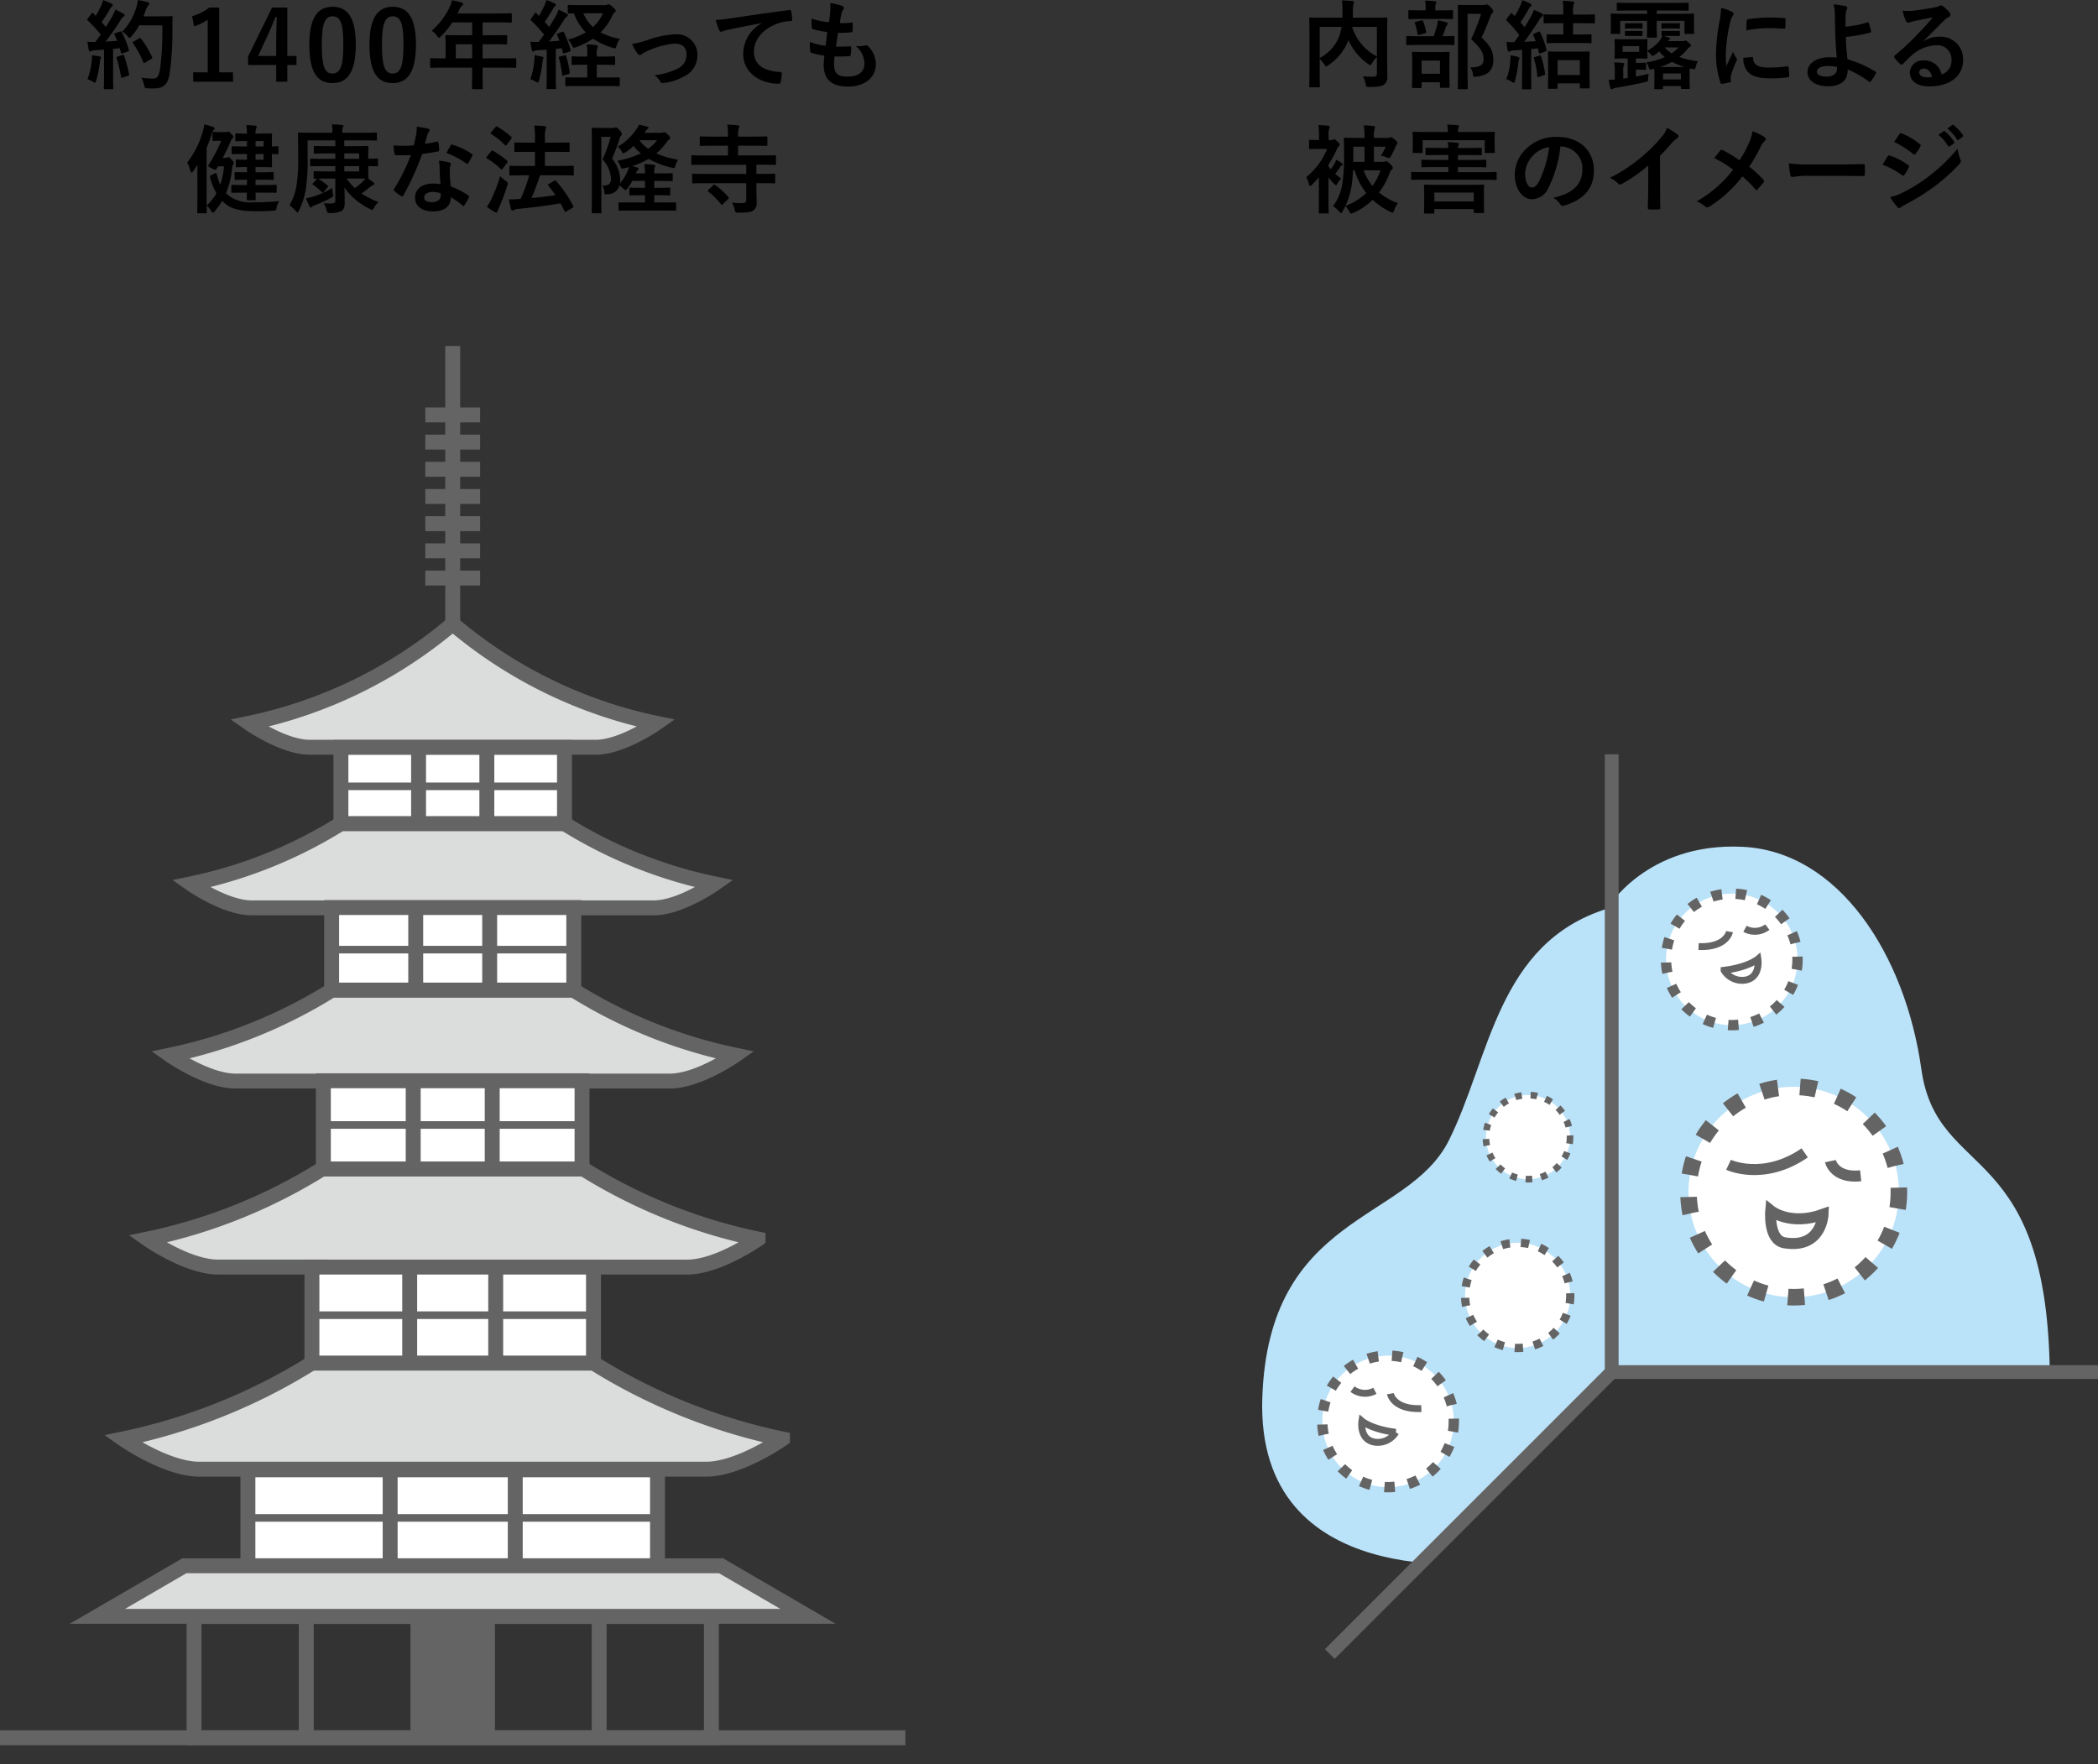
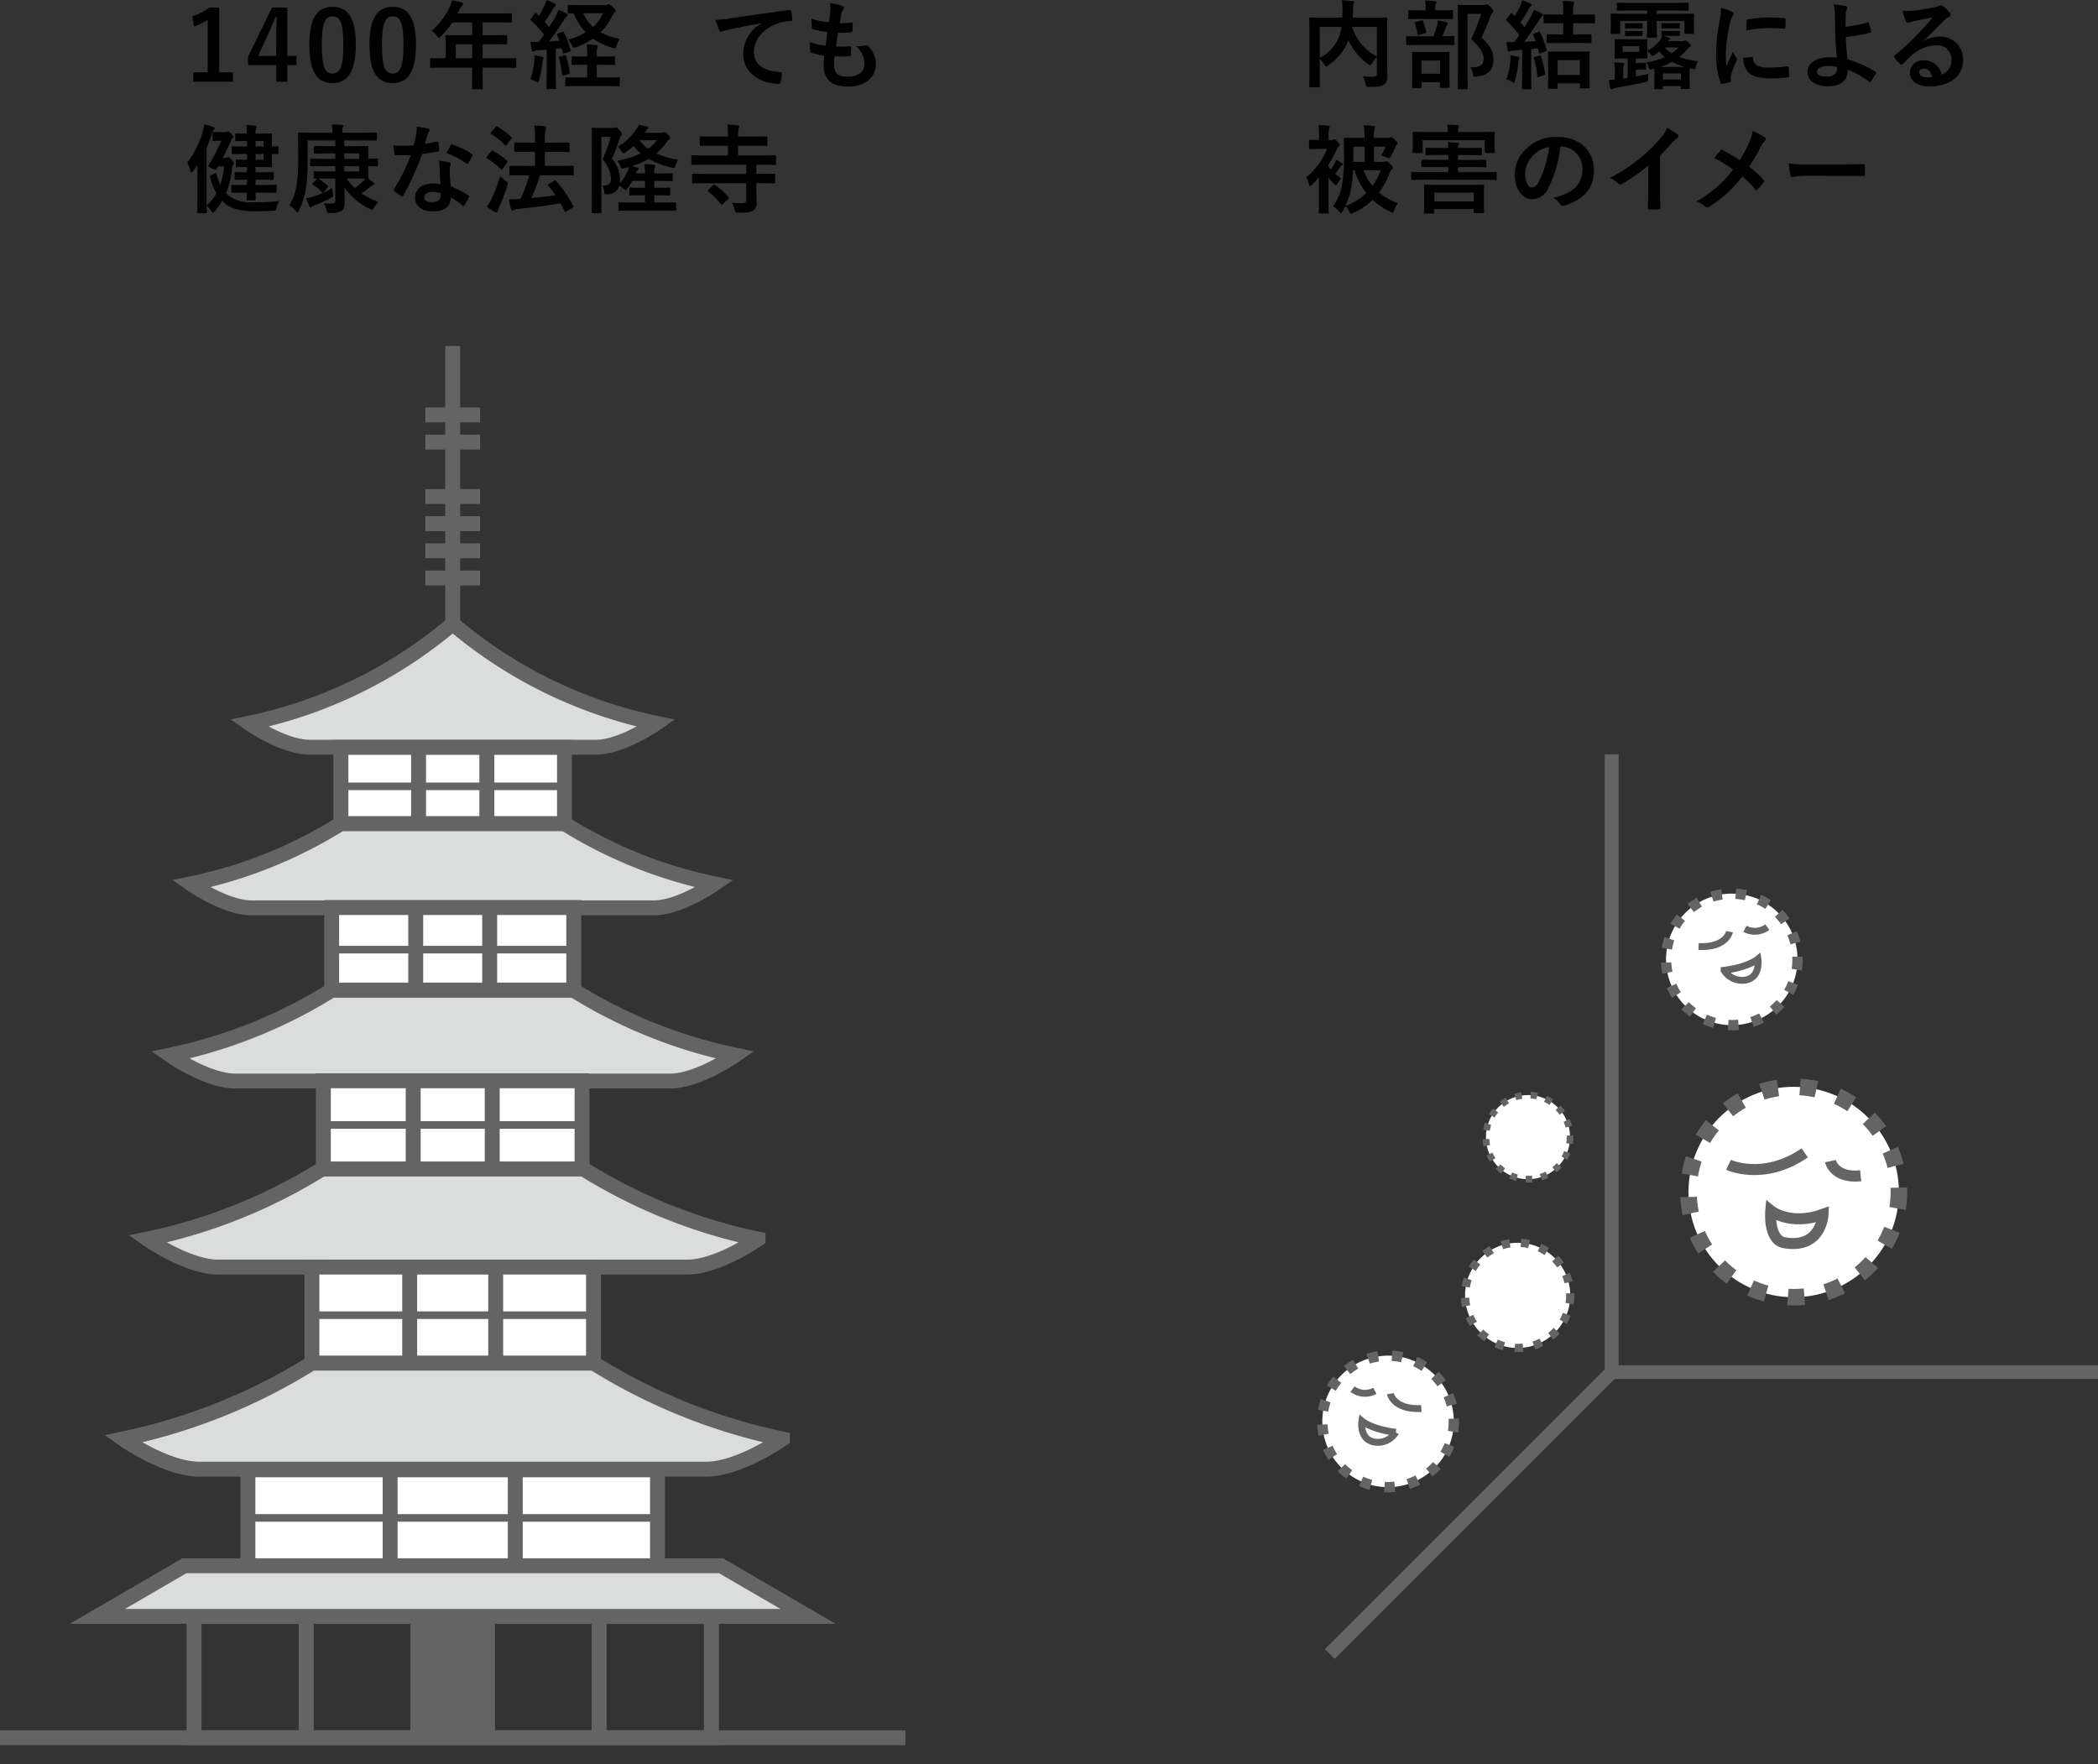
<svg xmlns="http://www.w3.org/2000/svg" width="304.151" height="255.778" viewBox="0 0 304.151 255.778">
  <rect x="0" y="0" width="304.151" height="255.778" fill="#333333" stroke="none" />
  <defs>
    <clipPath id="clip-path">
-       <path id="パス_2041" data-name="パス 2041" d="M-1007.179,1150.489h-70.5l-56.865,56.865-4.531-41.692,8.979-65.511,46.888-51.211,39.24,2,24.608,19.953,11.971,40.237Z" fill="none" />
-     </clipPath>
+       </clipPath>
  </defs>
  <g id="グループ_172" data-name="グループ 172" transform="translate(1311.331 -951.576)">
    <g id="グループ_21" data-name="グループ 21">
-       <path id="パス_748" data-name="パス 748" d="M-1293.954,956.156c.168-.055.2-.042.266.084a12.966,12.966,0,0,1,1.037,2.536c.042.154.014.224-.168.28l-.743.238c-.154.042-.21.028-.238-.1l-.168-.63c-.322.042-.644.07-.967.1v3.852c0,1.289.029,1.765.029,1.835,0,.14-.014.154-.155.154h-1.064c-.14,0-.154-.014-.154-.154,0-.084.028-.546.028-1.835v-3.74l-1.317.084a1.511,1.511,0,0,0-.518.112.377.377,0,0,1-.21.07c-.1,0-.141-.1-.168-.238-.071-.336-.126-.658-.2-1.177a11.1,11.1,0,0,0,1.163.028l.785-1.064a19.947,19.947,0,0,0-1.891-2.045c-.057-.056-.084-.084-.084-.126s.042-.1.1-.183l.518-.686c.056-.084.1-.126.14-.126s.07.028.126.084l.35.364a13.622,13.622,0,0,0,.757-1.415,4.343,4.343,0,0,0,.322-.868,11.784,11.784,0,0,1,1.218.518c.126.071.182.141.182.225,0,.069-.056.125-.126.182a.855.855,0,0,0-.266.336,22.025,22.025,0,0,1-1.233,1.933c.211.238.421.462.617.7.322-.5.631-1.022.939-1.555a7.455,7.455,0,0,0,.434-.966,13,13,0,0,1,1.176.6c.126.07.168.126.168.21s-.042.154-.154.21a1.674,1.674,0,0,0-.462.575c-.714,1.134-1.485,2.213-2.129,3.04.546-.029,1.12-.057,1.667-.1-.126-.308-.252-.6-.392-.882-.071-.14-.042-.168.14-.238Zm-4.076,4.217a4.737,4.737,0,0,0,.028-.785c.42.057.8.1,1.078.154.169.029.238.1.238.169a.512.512,0,0,1-.084.21,1.447,1.447,0,0,0-.084.448,16.208,16.208,0,0,1-.532,2.689c-.056.211-.112.308-.2.308a.682.682,0,0,1-.322-.168,2.861,2.861,0,0,0-.742-.335A10.687,10.687,0,0,0-1298.03,960.373Zm4.44-.827c.168-.056.2-.027.252.126a21.344,21.344,0,0,1,.715,2.648c.028.154.014.2-.169.252l-.742.252c-.21.07-.224.028-.252-.112a21.9,21.9,0,0,0-.63-2.69c-.056-.153-.042-.181.126-.238Zm2.438-4.3a8.634,8.634,0,0,1-1.093,1.569c-.154.168-.224.252-.308.252s-.155-.084-.294-.252a2.685,2.685,0,0,0-.757-.659,8.492,8.492,0,0,0,2-3.389,7.235,7.235,0,0,0,.267-1.191c.532.1,1.078.224,1.358.294.182.056.294.126.294.224s-.014.155-.14.281a1.8,1.8,0,0,0-.392.714c-.1.28-.2.574-.322.854h2.647c1.009,0,1.331-.028,1.415-.028.14,0,.168.028.168.168-.028.393-.028.771-.028,1.163a45.028,45.028,0,0,1-.406,7.018c-.224,1.428-.813,2.1-2.129,2.129-.295,0-.687.014-1.051-.014-.42-.028-.42-.028-.518-.476a4.109,4.109,0,0,0-.392-1.065,10.642,10.642,0,0,0,1.779.126c.518,0,.756-.462.9-1.2a40.639,40.639,0,0,0,.35-6.514Zm-.015,1.891c.155-.084.2-.056.281.042a13.468,13.468,0,0,1,1.6,2.675c.071.141.042.183-.126.267l-.882.532c-.154.1-.21.07-.266-.084a14.686,14.686,0,0,0-1.471-2.7c-.1-.139-.1-.181.084-.28Z" />
      <path id="パス_749" data-name="パス 749" d="M-1279.548,962.067h2v1.36h-5.771v-1.36h2.1v-7.62a7.809,7.809,0,0,1-1.975.953l-.28-1.471a7.884,7.884,0,0,0,2.493-1.26h1.429Z" />
      <path id="パス_750" data-name="パス 750" d="M-1269.678,959.687h1.331V961h-1.331v2.424h-1.611V961h-4.076v-1.232l3.474-7.1h2.213Zm-1.611-2.354c0-1.135.042-2.2.084-3.277h-.2c-.351.924-.757,1.862-1.191,2.8l-1.317,2.83h2.619Z" />
      <path id="パス_751" data-name="パス 751" d="M-1259.751,958.048c0,3.964-1.205,5.575-3.39,5.575s-3.347-1.583-3.347-5.547,1.218-5.519,3.375-5.519S-1259.751,954.1-1259.751,958.048Zm-4.931.014c0,3.151.435,4.174,1.541,4.174,1.135,0,1.583-1.037,1.583-4.174,0-3.152-.434-4.119-1.555-4.119C-1264.2,953.943-1264.682,954.9-1264.682,958.062Z" />
      <path id="パス_752" data-name="パス 752" d="M-1251.029,958.048c0,3.964-1.2,5.575-3.39,5.575s-3.348-1.583-3.348-5.547,1.219-5.519,3.376-5.519S-1251.029,954.1-1251.029,958.048Zm-4.931.014c0,3.151.435,4.174,1.541,4.174,1.135,0,1.583-1.037,1.583-4.174,0-3.152-.435-4.119-1.555-4.119C-1255.483,953.943-1255.96,954.9-1255.96,958.062Z" />
      <path id="パス_753" data-name="パス 753" d="M-1247.069,961.381c-1.233,0-1.667.028-1.751.028-.14,0-.155-.013-.155-.154v-1.107c0-.126.015-.139.155-.139.084,0,.518.028,1.751.028h.336v-1.961c0-.8-.028-1.177-.028-1.261,0-.14.013-.154.168-.154.084,0,.56.027,1.919.027h1.793v-1.862h-2.872a12.82,12.82,0,0,1-1.639,2c-.14.154-.224.224-.294.224s-.14-.084-.28-.266a2.811,2.811,0,0,0-.784-.757,10.3,10.3,0,0,0,2.591-3.389,4.489,4.489,0,0,0,.364-1.023c.5.1.967.2,1.345.308.168.056.252.126.252.238s-.07.169-.168.267a1.354,1.354,0,0,0-.35.5l-.281.6h5.786c1.358,0,1.835-.028,1.919-.028.14,0,.154.014.154.154V954.7c0,.14-.014.154-.154.154-.084,0-.561-.028-1.919-.028h-2.158v1.862h1.5c1.373,0,1.835-.027,1.919-.027.126,0,.14.014.14.154v1.05c0,.141-.014.155-.14.155-.084,0-.546-.029-1.919-.029h-1.5v2.046h2.97c1.233,0,1.667-.028,1.751-.028.14,0,.154.013.154.139v1.107c0,.141-.014.154-.154.154-.084,0-.518-.028-1.751-.028h-2.97v.686c0,1.472.029,2.214.029,2.284,0,.14-.014.154-.155.154h-1.246c-.155,0-.168-.014-.168-.154,0-.084.028-.812.028-2.284v-.686Zm4.188-1.344v-2.046h-2.368v2.046Z" />
      <path id="パス_754" data-name="パス 754" d="M-1229.862,956.2c.182-.07.224-.042.294.1a12.764,12.764,0,0,1,.939,2.521c.042.154,0,.2-.168.252l-.7.21c-.168.056-.21.042-.238-.112l-.154-.6-.868.084V962.5c0,1.289.028,1.765.028,1.835,0,.14-.015.154-.155.154h-1.064c-.14,0-.154-.014-.154-.154,0-.084.028-.546.028-1.835v-3.726l-1.275.084a1.3,1.3,0,0,0-.518.112.466.466,0,0,1-.21.07c-.1,0-.126-.1-.154-.238a11.405,11.405,0,0,1-.2-1.177,11.282,11.282,0,0,0,1.191.028c.266-.336.532-.7.784-1.064a21.229,21.229,0,0,0-1.877-2.031c-.055-.056-.084-.084-.084-.126s.042-.1.1-.183l.49-.7c.056-.084.1-.126.14-.126s.07.028.126.084l.364.378a14.1,14.1,0,0,0,.757-1.443,4.343,4.343,0,0,0,.322-.868,11.239,11.239,0,0,1,1.19.5c.14.07.182.141.182.225s-.055.126-.126.181a.867.867,0,0,0-.266.337,19.5,19.5,0,0,1-1.232,1.933c.224.252.448.49.658.742.322-.518.63-1.036.939-1.555a7.205,7.205,0,0,0,.42-.966,13,13,0,0,1,1.176.6c.126.07.169.126.169.21s-.043.154-.155.21a1.719,1.719,0,0,0-.462.561c-.714,1.134-1.471,2.2-2.115,3.04.5-.029,1.009-.071,1.513-.113-.1-.266-.211-.546-.337-.812-.055-.14-.055-.168.141-.252Zm-4.006,4.175a3.626,3.626,0,0,0,.014-.785c.35.042.84.141,1.079.2.168.042.237.1.237.169a.366.366,0,0,1-.069.2,1.67,1.67,0,0,0-.084.463,16.226,16.226,0,0,1-.491,2.6c-.07.224-.112.308-.2.308a.6.6,0,0,1-.252-.112,4.779,4.779,0,0,0-.8-.364A11.348,11.348,0,0,0-1233.868,960.373Zm4.37-.77c.168-.042.182-.029.238.126a12.131,12.131,0,0,1,.519,2.338c.013.155,0,.2-.182.253l-.673.182c-.224.056-.238.042-.252-.1a15.325,15.325,0,0,0-.448-2.424c-.042-.154,0-.181.168-.224Zm4.679,1.358v1.849h1.317c1.33,0,1.778-.028,1.849-.028.153,0,.168.014.168.14v.995c0,.14-.015.154-.168.154-.071,0-.519-.028-1.849-.028h-3.839c-1.345,0-1.793.028-1.877.028-.14,0-.154-.014-.154-.154v-.995c0-.126.014-.14.154-.14.084,0,.532.028,1.877.028h1.149v-1.849h-.434c-1.191,0-1.6.028-1.681.028-.14,0-.154-.014-.154-.154V959.9c0-.14.014-.154.154-.154.084,0,.49.029,1.681.029h.434v-.309a7.327,7.327,0,0,0-.084-1.456c.518.014.91.056,1.387.112.14.014.224.084.224.153a.629.629,0,0,1-.07.253,2.358,2.358,0,0,0-.084.869v.378h.812c1.191,0,1.6-.029,1.681-.029.154,0,.168.014.168.154v.939c0,.14-.014.154-.168.154-.084,0-.49-.028-1.681-.028Zm1.2-8.643a.612.612,0,0,0,.323-.069.4.4,0,0,1,.182-.057c.1,0,.28.1.588.378.35.309.462.463.462.561s-.042.14-.168.238a2,2,0,0,0-.392.6,8.249,8.249,0,0,1-1.639,2.3,9.885,9.885,0,0,0,2.787.938,3.614,3.614,0,0,0-.49,1.037c-.07.252-.1.336-.224.336a1.5,1.5,0,0,1-.322-.07,10.269,10.269,0,0,1-2.844-1.331,11,11,0,0,1-2.409,1.218,1.33,1.33,0,0,1-.35.1c-.112,0-.168-.084-.266-.294a3.412,3.412,0,0,0-.6-.883,10.682,10.682,0,0,0,2.563-1.05,8.211,8.211,0,0,1-1.723-2.76,7.236,7.236,0,0,1-.729.014c-.139-.028-.153,0-.153-.14v-.939c0-.139.014-.153.153-.153.085,0,.491.027,1.751.027Zm-3.151,1.177a5.9,5.9,0,0,0,1.4,2,5.5,5.5,0,0,0,1.443-2Z" />
-       <path id="パス_755" data-name="パス 755" d="M-1217.515,957.4a13.776,13.776,0,0,1,4.091-.854,2.961,2.961,0,0,1,3.194,3,3.348,3.348,0,0,1-2,3.138,7.6,7.6,0,0,1-2.9.924c-.252.042-.365-.013-.463-.2a2.941,2.941,0,0,0-.854-.924,10.161,10.161,0,0,0,3.376-.967,2.19,2.19,0,0,0,1.261-2.086c0-1-.617-1.541-1.737-1.541a12.541,12.541,0,0,0-3.965,1.092,4.491,4.491,0,0,0-.784.434.435.435,0,0,1-.28.141c-.126,0-.224-.084-.364-.253a7.083,7.083,0,0,1-.757-1.359A15.078,15.078,0,0,0-1217.515,957.4Z" />
      <path id="パス_756" data-name="パス 756" d="M-1200.894,954.924c-1.709.322-3.208.616-4.707.925-.532.126-.672.153-.882.223a.823.823,0,0,1-.309.113.329.329,0,0,1-.266-.21,9.807,9.807,0,0,1-.518-1.513,19.517,19.517,0,0,0,2.227-.238c1.723-.252,4.805-.715,8.419-1.191.21-.028.28.056.294.154a7.992,7.992,0,0,1,.154,1.233c0,.168-.084.21-.266.21a6.261,6.261,0,0,0-1.709.308c-2.381.812-3.572,2.451-3.572,4.132,0,1.807,1.289,2.787,3.726,2.942.224,0,.308.055.308.21a4.994,4.994,0,0,1-.154,1.205c-.042.21-.1.294-.266.294-2.465,0-5.168-1.415-5.168-4.328a5.067,5.067,0,0,1,2.689-4.441Z" />
      <path id="パス_757" data-name="パス 757" d="M-1190.423,960.891c0,1.289.56,1.793,1.863,1.793,1.639,0,2.549-.63,2.549-1.891a3.372,3.372,0,0,0-1.26-2.549,4.494,4.494,0,0,0,1.428-.084.321.321,0,0,1,.294.056,3.647,3.647,0,0,1,1.191,2.633c0,1.989-1.625,3.278-4.034,3.278-2.48,0-3.53-1.121-3.53-3.166,0-.294.042-.687.1-1.316a10.918,10.918,0,0,1-1.905-.421c-.1-.028-.14-.1-.154-.266a8.107,8.107,0,0,1-.028-1.3,8.767,8.767,0,0,0,2.269.547c.07-.518.182-1.429.238-2a9.884,9.884,0,0,1-2.017-.391c-.168-.042-.224-.113-.224-.239-.014-.336-.042-.8-.042-1.3a11.4,11.4,0,0,0,2.535.532c.112-.813.154-1.191.182-1.611a6.512,6.512,0,0,0-.013-1.177,8.323,8.323,0,0,1,1.68.392c.2.071.308.2.308.323a.414.414,0,0,1-.111.266,1.37,1.37,0,0,0-.253.6c-.07.322-.154.8-.224,1.317a7.984,7.984,0,0,0,1.723-.084c.1,0,.14.07.14.168a6.547,6.547,0,0,1-.028,1.05c0,.154-.056.2-.224.211a13.819,13.819,0,0,1-1.863.07c-.084.49-.224,1.443-.308,2,.742.014,1.317,0,1.989-.042.182-.028.224.027.224.153a9.438,9.438,0,0,1-.07,1.051c-.014.168-.056.224-.2.224a21.2,21.2,0,0,1-2.143.042A8.635,8.635,0,0,0-1190.423,960.891Z" />
      <path id="パス_758" data-name="パス 758" d="M-1282.714,976.972c0-.434,0-.966.014-1.5-.2.308-.406.617-.63.911-.1.126-.182.2-.238.2s-.126-.084-.168-.238a4.734,4.734,0,0,0-.449-1.2,13.288,13.288,0,0,0,2.269-4.567,5.037,5.037,0,0,0,.2-.966,9.932,9.932,0,0,1,1.261.364c.153.056.237.112.237.211,0,.084-.07.154-.168.252a1.3,1.3,0,0,0-.252.588c-.21.658-.462,1.331-.742,2v7.186c0,1.373.028,2.059.028,2.129,0,.14-.014.154-.154.154h-1.065c-.154,0-.168-.014-.168-.154,0-.084.028-.756.028-2.129Zm4.062-2.507a.523.523,0,0,0,.295-.056.258.258,0,0,1,.153-.056c.085,0,.183.07.491.406.238.266.28.336.28.462a.315.315,0,0,1-.112.238.81.81,0,0,0-.14.448,12.056,12.056,0,0,1-.882,3.67,1.948,1.948,0,0,0,.308.295,5.218,5.218,0,0,0,3.683,1.022,31.157,31.157,0,0,0,3.726-.168,2.559,2.559,0,0,0-.378.924c-.084.449-.084.449-.532.477-.8.042-1.555.07-2.6.07-1.611,0-3.32-.2-4.315-1.093a3.99,3.99,0,0,1-.434-.42,12.585,12.585,0,0,1-1.093,1.527c-.111.126-.182.2-.251.2s-.141-.084-.267-.266a3.64,3.64,0,0,0-.644-.771,7.95,7.95,0,0,0,1.414-1.778,8.737,8.737,0,0,1-.938-2.354c-.028-.112,0-.182.14-.252l.532-.266a.506.506,0,0,1,.182-.07c.071,0,.084.056.113.14a7,7,0,0,0,.532,1.555,11.469,11.469,0,0,0,.532-2.661h-.868l-.21.364c-.057.1-.084.14-.168.14a1.953,1.953,0,0,1-.561-.225c-.35-.182-.476-.252-.476-.336a.3.3,0,0,1,.084-.182,25.665,25.665,0,0,0,1.807-3.46h-.462c-.407,0-.575.029-.659.029-.14,0-.154-.015-.154-.169v-.994c0-.14.014-.154.154-.154.084,0,.267.028.925.028h.686a1.327,1.327,0,0,0,.308-.028.913.913,0,0,1,.183-.056c.084,0,.168.013.5.378.224.224.266.308.266.392a.265.265,0,0,1-.126.21,1.47,1.47,0,0,0-.28.49c-.337.785-.729,1.583-1.135,2.354Zm2.746,5.042c-1.233,0-1.653.014-1.737.014-.14,0-.154-.014-.154-.14v-.854c0-.14.014-.154.154-.154.084,0,.5.028,1.737.028h.378v-.771h-.056c-1.135,0-1.5.028-1.583.028-.14,0-.154-.013-.154-.154v-.826c0-.14.014-.154.154-.154.084,0,.448.028,1.583.028h.056v-.757h-.224c-.9,0-1.149.028-1.233.028-.14,0-.154-.013-.154-.168v-.8c0-.14.014-.154.154-.154.084,0,.337.028,1.233.028h.224V973.9h-.1c-1.387,0-1.877.029-1.961.029-.14,0-.154-.015-.154-.155v-.84c0-.14.014-.154.154-.154.084,0,.574.028,1.961.028h.1v-.785h-.028c-1.079,0-1.415.029-1.5.029-.154,0-.168-.014-.168-.155v-.826c0-.14.014-.154.168-.154.084,0,.42.028,1.5.028h.028a8.074,8.074,0,0,0-.1-1.233c.518.014.826.042,1.289.084.14.014.224.07.224.154a.516.516,0,0,1-.07.238,1.558,1.558,0,0,0-.1.757h.518c1.107,0,1.639-.028,1.723-.028.14,0,.154.014.154.154,0,.084-.028.49-.028,1.387v.35c.364,0,.714-.028.8-.028.14,0,.155.014.155.154v.84c0,.14-.015.155-.155.155-.084,0-.434-.015-.8-.029v.379c0,.9.028,1.288.028,1.372,0,.155-.014.168-.154.168-.084,0-.616-.028-1.723-.028h-.518v.757h.9c1.121,0,1.5-.028,1.583-.028.14,0,.154.014.154.154v.826c0,.141-.014.154-.154.154-.084,0-.462-.028-1.583-.028h-.9v.771h1.19c1.233,0,1.653-.028,1.737-.028.126,0,.14.014.14.154v.854c0,.126-.014.14-.14.14-.084,0-.5-.014-1.737-.014h-1.19c.014.6.028.911.028.953,0,.14-.014.154-.168.154h-.981c-.14,0-.154-.014-.154-.154,0-.028.014-.364.014-.953Zm1.625-7.48v.785h1.162v-.785Zm1.162,1.877h-1.162v.827h1.162Z" />
      <path id="パス_759" data-name="パス 759" d="M-1265.422,977.561a.283.283,0,0,1,.112-.084c-.224.013-.364.013-.393.013-.139,0-.153-.013-.153-.154v-.784c0-.14.014-.155.153-.155.085,0,.505.029,1.724.029h1.26v-.771h-1.667c-1.288,0-1.737.029-1.821.029-.14,0-.154-.015-.154-.169v-.784c0-.14.014-.154.154-.154.084,0,.533.027,1.821.027h1.667v-.784h-1.093c-1.33,0-1.778.029-1.862.029-.155,0-.168-.015-.168-.155v-.8c0-.14.013-.154.168-.154.084,0,.532.028,1.862.028h1.093v-.841h-4.02v2.41a27.507,27.507,0,0,1-.266,4.706,10.8,10.8,0,0,1-.995,3.068c-.083.182-.14.266-.2.266s-.14-.084-.266-.238a5.786,5.786,0,0,0-.9-.813,7.89,7.89,0,0,0,1.008-2.773,25.66,25.66,0,0,0,.252-4.651c0-1.989-.028-2.871-.028-2.955,0-.14.014-.154.154-.154.084,0,.547.028,1.877.028h2.956v-.266a2.881,2.881,0,0,0-.084-.939c.518,0,.98.028,1.457.07.154.014.238.07.238.112a.542.542,0,0,1-.084.238,1.268,1.268,0,0,0-.084.574v.211h3c1.331,0,1.779-.028,1.864-.028.14,0,.153.014.153.154v.84c0,.154-.013.168-.153.168-.085,0-.533-.028-1.864-.028h-2.717v.841h1.177c1.4,0,2.087-.028,2.171-.028.14,0,.154.014.154.154,0,.084-.028.49-.028,1.331v.364c.868,0,1.191-.028,1.275-.028.125,0,.14.014.14.154v.812c0,.14-.015.155-.14.155-.084,0-.407-.029-1.275-.029v.351c0,.84.028,1.246.028,1.33s0,.112-.028.126c.266.183.49.364.672.505.154.126.2.168.2.238,0,.112-.056.154-.168.2a1.719,1.719,0,0,0-.462.294,12.441,12.441,0,0,1-1.219.924,11.247,11.247,0,0,0,2.465,1.233,3.282,3.282,0,0,0-.644.827c-.126.224-.182.322-.28.322a1.031,1.031,0,0,1-.336-.141,9.619,9.619,0,0,1-3.684-3.095c.028.714.042,1.443.042,2.283,0,.617-.14.939-.533,1.149a3.485,3.485,0,0,1-1.554.252c-.434.014-.434.014-.532-.42a4.252,4.252,0,0,0-.421-.995c.406.029.714.042,1.065.042.42,0,.616-.1.616-.392v-3.222h-1.26c-.561,0-.953,0-1.219.015a9.663,9.663,0,0,1,1.359.994c.056.042.084.07.084.112s-.028.084-.1.168l-.532.645c-.07.069-.112.111-.168.111s-.084-.028-.14-.084a7.339,7.339,0,0,0-1.261-1.064c-.111-.085-.111-.14.042-.28Zm2.339,2.058c.1.435.1.435-.294.659a17.461,17.461,0,0,1-2.283,1.036,1.835,1.835,0,0,0-.421.225c-.07.056-.14.126-.21.126s-.126-.07-.182-.2a11.943,11.943,0,0,1-.49-1.149,6.638,6.638,0,0,0,1.121-.266,12.142,12.142,0,0,0,2.675-1.219A6.736,6.736,0,0,0-1263.083,979.619Zm1.667-5.8v.784h2.157v-.784Zm2.157,1.835h-2.157v.771h2.157Zm-1.835,1.807a8.32,8.32,0,0,0,1.219,1.387,12.775,12.775,0,0,0,1.092-.9,2.7,2.7,0,0,0,.421-.476c-.337,0-.939-.015-1.877-.015Z" />
      <path id="パス_760" data-name="パス 760" d="M-1247.991,972.111c.127-.042.182-.042.211.113a7.576,7.576,0,0,1,.126,1.134c0,.126-.056.154-.168.168-.757.154-1.443.252-2.312.378a38.641,38.641,0,0,1-2.731,6.01c-.056.1-.1.14-.154.14a.4.4,0,0,1-.169-.071,6.7,6.7,0,0,1-.966-.713c-.07-.057-.1-.1-.1-.155a.267.267,0,0,1,.07-.168,28.229,28.229,0,0,0,2.423-4.888c-.532.027-.966.027-1.4.027-.308,0-.421,0-.771-.014-.14,0-.168-.042-.2-.223a7.331,7.331,0,0,1-.14-1.191c.575.042.9.056,1.3.056.546,0,.966-.014,1.61-.07.169-.588.267-1.065.365-1.569a5.429,5.429,0,0,0,.084-1.135,12.953,12.953,0,0,1,1.639.294c.14.029.224.113.224.21a.345.345,0,0,1-.126.267,1.539,1.539,0,0,0-.224.518c-.1.336-.211.77-.337,1.191A15.255,15.255,0,0,0-1247.991,972.111Zm.393,3.754a4.921,4.921,0,0,0-.112-.994,7.569,7.569,0,0,1,1.526.266.216.216,0,0,1,.2.224,1.868,1.868,0,0,1-.084.294,1.438,1.438,0,0,0-.056.574,18.486,18.486,0,0,0,.153,2.382,10.933,10.933,0,0,1,2.522,1.3c.14.1.154.153.084.294a8.616,8.616,0,0,1-.644,1.134c-.042.07-.084.1-.127.1s-.084-.028-.139-.084a10.457,10.457,0,0,0-1.709-1.176c0,1.4-1.009,2.045-2.606,2.045-1.541,0-2.577-.785-2.577-1.989,0-1.219,1.008-2.046,2.591-2.046a7.36,7.36,0,0,1,1.107.084C-1247.556,977.378-1247.584,976.524-1247.6,975.865Zm-.995,3.531c-.7,0-1.246.28-1.246.812,0,.448.392.672,1.19.672.756,0,1.219-.406,1.219-.994a1.635,1.635,0,0,0-.014-.281A3.576,3.576,0,0,0-1248.593,979.4Zm2.606-6.738a.2.2,0,0,1,.294-.1,10.928,10.928,0,0,1,2.745,1.316c.084.057.126.1.126.154a.334.334,0,0,1-.056.168,8.446,8.446,0,0,1-.588,1.037c-.042.07-.084.1-.126.1a.2.2,0,0,1-.126-.056,12.131,12.131,0,0,0-2.9-1.527C-1246.38,973.33-1246.169,972.91-1245.987,972.658Z" />
      <path id="パス_761" data-name="パス 761" d="M-1240.126,973.512c.1-.126.154-.14.28-.07a12.3,12.3,0,0,1,2.031,1.443.148.148,0,0,1,.07.126.239.239,0,0,1-.07.154l-.63.855c-.07.1-.112.14-.154.14s-.07-.028-.126-.07a10.5,10.5,0,0,0-2.017-1.555c-.056-.042-.084-.07-.084-.112s.028-.084.084-.154Zm.014,6.976a22.309,22.309,0,0,0,1.289-3.376,7.462,7.462,0,0,0,.812.7c.224.154.294.224.294.35a1.51,1.51,0,0,1-.07.322,30.336,30.336,0,0,1-1.191,3.165,3.739,3.739,0,0,0-.21.547c-.027.112-.083.182-.167.182a.53.53,0,0,1-.253-.07,8.213,8.213,0,0,1-1.148-.77A4.842,4.842,0,0,0-1240.112,980.488ZM-1239.5,970c.112-.14.154-.14.267-.07a12.319,12.319,0,0,1,2.017,1.485c.1.084.111.126-.015.294l-.63.855c-.1.14-.126.154-.252.056a10.171,10.171,0,0,0-2.017-1.625c-.126-.07-.126-.1,0-.252Zm4.119,6.99c-1.373,0-1.863.028-1.948.028-.14,0-.154-.014-.154-.168v-1.093c0-.14.014-.153.154-.153.085,0,.575.027,1.948.027h1.61v-2.045h-.966c-1.345,0-1.807.028-1.877.028-.14,0-.154-.014-.154-.154v-1.079c0-.14.014-.153.154-.153.07,0,.532.027,1.877.027h.966v-.616a13.4,13.4,0,0,0-.1-1.863c.532.014,1.023.042,1.485.084.14.014.224.084.224.168a.757.757,0,0,1-.07.281,4.137,4.137,0,0,0-.1,1.288v.658h1.527c1.345,0,1.807-.027,1.891-.027.14,0,.154.013.154.153v1.079c0,.14-.014.154-.154.154-.084,0-.546-.028-1.891-.028h-1.527v2.045h2.1c1.373,0,1.863-.027,1.948-.027.126,0,.139.013.139.153v1.093c0,.154-.013.168-.139.168-.085,0-.575-.028-1.948-.028h-2.815a34,34,0,0,1-1.233,3.292c1.233-.112,2.339-.238,3.474-.406-.322-.476-.672-.939-1.022-1.373-.1-.126-.085-.168.084-.267l.756-.448c.14-.084.182-.07.28.029a18.089,18.089,0,0,1,2.479,3.614c.071.139.071.154-.1.265l-.868.519a.388.388,0,0,1-.182.084c-.042,0-.07-.042-.1-.112-.2-.378-.392-.756-.6-1.135-2.074.35-3.909.589-6.178.812a1.408,1.408,0,0,0-.518.127.436.436,0,0,1-.253.1c-.111,0-.181-.084-.223-.225a12.371,12.371,0,0,1-.309-1.386c.6,0,1.037-.014,1.471-.056a1.2,1.2,0,0,0,.224-.014,21.955,21.955,0,0,0,1.261-3.418Z" />
      <path id="パス_762" data-name="パス 762" d="M-1220.817,975.963c-.434.113-.434.07-.6-.35a2.784,2.784,0,0,0-.434-.728,12.946,12.946,0,0,0,3.418-1.078,7.07,7.07,0,0,1-1.064-1.079,8.024,8.024,0,0,1-1.107.9c-.168.112-.252.168-.336.168s-.155-.1-.3-.322a2.183,2.183,0,0,0-.532-.63,8.536,8.536,0,0,0,2.689-2.507,2.819,2.819,0,0,0,.379-.687c.448.1.826.182,1.19.28.14.042.2.084.2.154a.219.219,0,0,1-.126.183,1.271,1.271,0,0,0-.309.349,1.917,1.917,0,0,0-.14.211h2.4a.824.824,0,0,0,.3-.042.37.37,0,0,1,.14-.042c.126,0,.21.028.518.322s.35.406.35.5a.259.259,0,0,1-.168.266,1.162,1.162,0,0,0-.35.378,9.03,9.03,0,0,1-1.485,1.611,12.684,12.684,0,0,0,3.152.911,3.819,3.819,0,0,0-.364.8c-.14.434-.126.462-.561.35a12.561,12.561,0,0,1-3.333-1.275,11.605,11.605,0,0,1-2.41,1.051,7.531,7.531,0,0,1,.729.2c.112.042.21.1.21.168a.282.282,0,0,1-.112.209.711.711,0,0,0-.21.323,1.633,1.633,0,0,1-.071.154h1.331a7.874,7.874,0,0,0-.1-1.331,10.632,10.632,0,0,1,1.373.084c.14.014.21.056.21.141a.571.571,0,0,1-.07.223,2.418,2.418,0,0,0-.07.785v.1h.841c1.2,0,1.6-.028,1.68-.028.14,0,.155.014.155.14v.84c0,.155-.015.168-.155.168-.084,0-.476-.027-1.68-.027h-.841v.994h.518c1.177,0,1.555-.028,1.639-.028.14,0,.154.014.154.154v.812c0,.155-.014.168-.154.168-.084,0-.462-.027-1.639-.027h-.518v1.05h1.093c1.358,0,1.821-.014,1.905-.014.154,0,.168.014.168.14v.911c0,.14-.014.154-.168.154-.084,0-.547-.028-1.905-.028h-4.231c-1.345,0-1.807.028-1.891.028-.14,0-.154-.014-.154-.154v-.911c0-.126.014-.14.154-.14.084,0,.546.014,1.891.014h1.793v-1.05h-.476c-1.177,0-1.569.027-1.653.027-.126,0-.14-.013-.14-.168v-.812c0-.14.014-.154.14-.154.084,0,.476.028,1.653.028h.476V977.8h-1.835a8.728,8.728,0,0,1-.7,1.078c-.126.168-.2.252-.28.252s-.168-.084-.351-.238a3.63,3.63,0,0,0-.532-.42,1.753,1.753,0,0,1-1.737,1.26c-.434.029-.434.029-.476-.406a1.621,1.621,0,0,0-.294-.84c.882.042,1.274-.266,1.274-.981a4.517,4.517,0,0,0-1.218-2.829,18.273,18.273,0,0,0,1.163-3.264h-1.345v7.928c0,1.919.014,2.928.014,3,0,.14,0,.154-.154.154h-1.107c-.126,0-.14-.014-.14-.154,0-.07.014-1.037.014-2.983v-6.066c0-1.975-.014-2.941-.014-3.039,0-.141.014-.155.14-.155.1,0,.434.028,1.121.028h1.779a.645.645,0,0,0,.28-.042.35.35,0,0,1,.182-.042c.1,0,.21.056.532.406.294.337.336.477.336.561a.313.313,0,0,1-.126.238,1.5,1.5,0,0,0-.252.56,25.584,25.584,0,0,1-1.05,2.774,4.938,4.938,0,0,1,1.176,3.194,3.425,3.425,0,0,1-.028.377,6.489,6.489,0,0,0,1.191-1.974,1.815,1.815,0,0,0,.112-.379Zm2.185-4.062a5.355,5.355,0,0,0,1.275,1.247,6.057,6.057,0,0,0,1.288-1.247Z" />
      <path id="パス_763" data-name="パス 763" d="M-1209.031,978.135c-1.275,0-1.723.028-1.807.028-.141,0-.154-.015-.154-.154v-1.093c0-.14.013-.154.154-.154.084,0,.532.028,1.807.028h5.883v-1.331h-6.023c-1.261,0-1.695.028-1.779.028-.14,0-.154-.014-.154-.154v-1.078c0-.154.014-.169.154-.169.084,0,.518.028,1.779.028h3.376V972.7h-2.018c-1.358,0-1.849.028-1.933.028-.126,0-.14-.014-.14-.168v-1.037c0-.154.014-.168.14-.168.084,0,.575.028,1.933.028h2.018v-.042a8.765,8.765,0,0,0-.1-1.7c.533.014,1.037.042,1.527.1.112.014.21.07.21.154a.655.655,0,0,1-.084.266,3.911,3.911,0,0,0-.084,1.093v.126h2.172c1.372,0,1.848-.028,1.932-.028.127,0,.14.014.14.168v1.037c0,.154-.013.168-.14.168-.084,0-.56-.028-1.932-.028h-2.172v1.414h3.558c1.261,0,1.695-.028,1.779-.028.14,0,.155.015.155.169v1.078c0,.14-.015.154-.155.154-.084,0-.518-.028-1.779-.028h-.91v1.331h.784c1.275,0,1.709-.028,1.793-.028.14,0,.154.014.154.154v1.093c0,.139-.014.154-.154.154-.084,0-.518-.028-1.793-.028h-.784v.952c0,.644.042,1.233.042,1.751a1.331,1.331,0,0,1-.463,1.233c-.321.238-.84.336-2.171.336-.434.014-.434.014-.546-.42a3.91,3.91,0,0,0-.406-1.037,13.681,13.681,0,0,0,1.457.084c.476,0,.616-.154.616-.49v-2.409Zm1.078.308c.14-.126.168-.14.294-.056a11.282,11.282,0,0,1,1.92,1.751c.084.126.1.154-.042.308l-.743.7c-.154.154-.182.154-.28.042a10.833,10.833,0,0,0-1.835-1.834c-.056-.042-.084-.084-.084-.113s.042-.1.112-.168Z" />
    </g>
    <g id="グループ_22" data-name="グループ 22">
      <path id="パス_764" data-name="パス 764" d="M-1110.234,960.219c0,1.219.042,1.961.028,2.437a1.393,1.393,0,0,1-.448,1.162c-.308.239-.8.365-2.172.365-.406,0-.448-.014-.532-.449a3.428,3.428,0,0,0-.392-1.092c.588.042,1.2.07,1.471.056.434-.014.56-.126.56-.476v-2.381a4.1,4.1,0,0,0-.7.882c-.126.2-.2.294-.28.294s-.155-.056-.309-.168a8.581,8.581,0,0,1-2.843-3.46l-.042.112a7.507,7.507,0,0,1-2.872,3.53c-.154.126-.238.182-.308.182s-.14-.084-.266-.28a3.849,3.849,0,0,0-.672-.812v1.946c0,1.3.028,1.948.028,2.032,0,.126-.015.14-.168.14h-1.219c-.14,0-.154-.014-.154-.14,0-.1.028-.757.028-2.2v-5.42c0-1.443-.028-2.116-.028-2.213,0-.141.014-.155.154-.155.1,0,.56.029,1.891.029h2.746c.013-.323.027-.659.027-1.009a10.873,10.873,0,0,0-.084-1.5c.491.014,1.037.056,1.541.1.14.014.21.084.21.168a.857.857,0,0,1-.084.294,5.512,5.512,0,0,0-.07,1.023c0,.308-.014.616-.028.925h2.984c1.317,0,1.793-.029,1.877-.029.14,0,.154.014.154.155,0,.084-.028.84-.028,2.3Zm-9.777-.239a5.936,5.936,0,0,0,2.731-2.9,7.162,7.162,0,0,0,.434-1.6h-3.165Zm8.292-4.5h-3.586a7.135,7.135,0,0,0,3.586,4.272Z" />
      <path id="パス_765" data-name="パス 765" d="M-1105.535,958.09c-1.275,0-1.709.028-1.793.028-.127,0-.14-.014-.14-.155v-1.008c0-.14.013-.154.14-.154.084,0,.518.028,1.793.028h2.031a13.722,13.722,0,0,0,.518-1.6,4.079,4.079,0,0,0,.112-.7,11.9,11.9,0,0,1,1.219.28c.126.042.21.084.21.182a.316.316,0,0,1-.112.224.915.915,0,0,0-.182.322,12.63,12.63,0,0,1-.476,1.289c1.092,0,1.5-.028,1.582-.028.14,0,.154.014.154.154v1.008c0,.141-.014.155-.154.155-.084,0-.518-.028-1.779-.028Zm.252-3.769c-1.233,0-1.639.029-1.723.029-.14,0-.154-.015-.154-.155v-.98c0-.154.014-.168.154-.168.084,0,.49.028,1.723.028h.63v-.252a5.4,5.4,0,0,0-.084-1.163c.505.014.939.056,1.415.1.14.014.224.07.224.126a.613.613,0,0,1-.1.28,2.021,2.021,0,0,0-.056.673v.238h.714c1.219,0,1.625-.028,1.709-.028.141,0,.154.014.154.168v.98c0,.14-.013.155-.154.155-.084,0-.49-.029-1.709-.029Zm-1.191,10.016c-.14,0-.154-.014-.154-.14,0-.1.028-.448.028-2.367v-1.009c0-1.092-.028-1.47-.028-1.569,0-.14.014-.154.154-.154.1,0,.462.028,1.555.028h2.017c1.092,0,1.471-.028,1.555-.028.154,0,.168.014.168.154,0,.084-.028.477-.028,1.373v1.163c0,1.919.028,2.269.028,2.353,0,.154-.014.168-.168.168h-1.079c-.14,0-.154-.014-.154-.168V963.5h-2.661v.7c0,.126-.014.14-.155.14Zm.9-7.7c-.211.055-.224.028-.253-.14a7.764,7.764,0,0,0-.392-1.541c-.056-.154-.028-.154.155-.21l.77-.21c.168-.042.21-.028.266.112a9.062,9.062,0,0,1,.448,1.541c.028.154,0,.154-.168.21Zm.336,5.631h2.661v-1.919h-2.661Zm8.9-9.959a.962.962,0,0,0,.35-.042.6.6,0,0,1,.21-.042c.112,0,.224.055.588.42.294.336.337.462.337.574a.338.338,0,0,1-.127.252c-.1.07-.168.2-.294.518-.406,1.079-.8,2.032-1.275,3.04,1.429,1.288,1.709,2.129,1.709,3.278,0,1.457-.826,2.227-2.465,2.381-.434.042-.434.042-.5-.42a1.883,1.883,0,0,0-.392-.925c1.316.028,1.947-.322,1.947-1.149,0-.882-.322-1.568-1.807-2.941a27.485,27.485,0,0,0,1.443-3.67h-1.961v7.844c0,1.877.027,2.858.027,2.928,0,.14-.014.154-.154.154h-1.12c-.154,0-.168-.014-.168-.154,0-.084.028-1.009.028-2.913v-6.052c0-1.919-.028-2.858-.028-2.955,0-.14.014-.155.168-.155.084,0,.462.029,1.247.029Z" />
      <path id="パス_766" data-name="パス 766" d="M-1088.286,956.17c.126-.056.154-.056.224.085a12.012,12.012,0,0,1,.924,2.507c.042.168,0,.2-.154.266l-.672.266c-.2.07-.224.07-.266-.1l-.154-.616c-.323.042-.645.084-.967.112v3.838c0,1.288.028,1.765.028,1.835,0,.14-.014.154-.154.154h-1.065c-.14,0-.153-.014-.153-.154,0-.084.028-.547.028-1.835v-3.74c-.407.042-.8.07-1.177.1a1.434,1.434,0,0,0-.532.112.4.4,0,0,1-.21.056c-.1,0-.155-.084-.183-.224-.07-.364-.112-.742-.154-1.19a7.409,7.409,0,0,0,1.093.042q.4-.506.756-1.009a16.227,16.227,0,0,0-1.835-2.1.189.189,0,0,1-.07-.127c0-.055.042-.1.1-.181l.519-.687c.112-.14.154-.154.252-.042l.364.378a13.933,13.933,0,0,0,.84-1.568,3.983,3.983,0,0,0,.253-.743,10,10,0,0,1,1.162.5c.126.071.182.141.182.225a.216.216,0,0,1-.126.182.756.756,0,0,0-.266.336,19.485,19.485,0,0,1-1.219,1.975c.211.224.406.462.6.7.35-.532.658-1.079.966-1.625a6.383,6.383,0,0,0,.393-.882,9.809,9.809,0,0,1,1.162.518c.126.07.168.112.168.2s-.042.154-.154.224a1.851,1.851,0,0,0-.434.547c-.742,1.176-1.485,2.255-2.158,3.138.561-.029,1.121-.057,1.682-.1-.113-.294-.225-.574-.35-.855-.057-.125-.042-.167.125-.237Zm-4.1,4.329a6.263,6.263,0,0,0,.029-.9,7.728,7.728,0,0,1,1.078.223c.168.057.238.112.238.169a.3.3,0,0,1-.07.21,1.807,1.807,0,0,0-.112.518,16.234,16.234,0,0,1-.462,2.521c-.07.225-.1.337-.182.337a.86.86,0,0,1-.322-.169,5.434,5.434,0,0,0-.771-.364A8.184,8.184,0,0,0-1092.391,960.5Zm4.217-.854c.168-.057.2-.042.238.1a12.43,12.43,0,0,1,.588,2.48c.028.14.028.182-.168.252l-.7.238c-.21.07-.238.056-.252-.1a12.206,12.206,0,0,0-.49-2.563c-.042-.14-.029-.155.14-.21Zm2.942-1.835c-1.219,0-1.64.027-1.724.027-.14,0-.153-.014-.153-.153V956.7c0-.14.013-.154.153-.154.084,0,.505.028,1.724.028h.532v-1.639h-.883c-1.3,0-1.737.028-1.821.028-.14,0-.154-.014-.154-.154v-.995c0-.14.014-.154.154-.154.084,0,.518.028,1.821.028h.883v-.406a8.819,8.819,0,0,0-.084-1.583c.518.014.952.042,1.429.1.14.014.237.056.237.154a.488.488,0,0,1-.084.252,3.578,3.578,0,0,0-.084,1.051v.434h1.191c1.289,0,1.737-.028,1.807-.028.154,0,.168.014.168.154v.995c0,.14-.014.154-.168.154-.07,0-.518-.028-1.807-.028h-1.191v1.639h.813c1.2,0,1.625-.028,1.709-.028.14,0,.154.014.154.154v.981c0,.139-.014.153-.154.153-.084,0-.505-.027-1.709-.027Zm-1.541,6.639c-.141,0-.155-.014-.155-.154,0-.084.029-.448.029-2.4v-1.106c0-1.106-.029-1.5-.029-1.583,0-.154.014-.168.155-.168.1,0,.49.028,1.667.028h2.409c1.176,0,1.569-.028,1.667-.028.14,0,.154.014.154.168,0,.084-.028.477-.028,1.387v1.275c0,1.933.028,2.3.028,2.381,0,.126-.014.14-.154.14h-1.121c-.14,0-.154-.014-.154-.14v-.588h-3.222v.63c0,.14-.014.154-.154.154Zm1.246-2h3.222v-2.157h-3.222Z" />
      <path id="パス_767" data-name="パス 767" d="M-1068.781,956.072c.6,0,.742-.013.826-.013.14,0,.154.013.154.126v.5c0,.1-.014.113-.154.113-.084,0-.224-.014-.826-.014h-.715c-.364,0-.56,0-.672.014a5.747,5.747,0,0,1,.784.224c.113.042.155.084.155.126a.184.184,0,0,1-.1.168.82.82,0,0,0-.2.224h1.947a1.169,1.169,0,0,0,.392-.028.387.387,0,0,1,.2-.056c.112,0,.2.056.462.294s.336.323.336.421-.056.139-.168.21a1.107,1.107,0,0,0-.35.322,8.107,8.107,0,0,1-1.163,1.135,11.957,11.957,0,0,0,2.689.616,2.4,2.4,0,0,0-.294.729c-.112.461-.154.461-.42.406-.154-.029-.308-.071-.462-.113a6,6,0,0,0-.028.659v.644c0,1.233.028,1.457.028,1.541,0,.14-.014.154-.154.154h-.981c-.14,0-.154-.014-.154-.154v-.266h-2.591v.308c0,.126-.014.14-.155.14h-.966c-.14,0-.154-.014-.154-.14,0-.1.028-.322.028-1.569v-.532a7.048,7.048,0,0,0-.028-.729,2.92,2.92,0,0,1-.364.1c-.28.07-.336.042-.462-.393a1.611,1.611,0,0,0-.323-.616,10.108,10.108,0,0,0,2.69-.771,4.5,4.5,0,0,1-.813-.826,7.568,7.568,0,0,1-.63.491c-.168.111-.252.168-.336.168s-.154-.084-.322-.281a4.351,4.351,0,0,0-.448-.434v.084c0,.56.027.785.027.869,0,.139-.013.154-.168.154-.084,0-.42-.028-1.428-.028h-.084v.644h.546c.518,0,.7-.028.784-.028.14,0,.155.014.155.154v.728c0,.14-.015.155-.155.155-.084,0-.266-.028-.784-.028h-.546v.994c.616-.112,1.232-.238,1.849-.406-.029.2-.056.462-.071.686-.013.448-.013.435-.448.532-1.232.294-2.675.561-4.076.8a3.316,3.316,0,0,0-.574.154.472.472,0,0,1-.238.07c-.084,0-.112-.042-.154-.21a10.228,10.228,0,0,1-.224-1.149c.308,0,.588-.014.882-.042v-1.163a6.794,6.794,0,0,0-.084-1.316c.462.014.869.042,1.261.084.126.014.2.056.2.14s-.056.154-.084.238a2.541,2.541,0,0,0-.07.854v1.038l.644-.1v-2.829h-.322c-.995,0-1.331.028-1.429.028-.14,0-.154-.015-.154-.154,0-.1.028-.309.028-.869v-.8c0-.561-.028-.757-.028-.855,0-.14.014-.154.154-.154.1,0,.434.028,1.429.028h1.6c1.008,0,1.344-.028,1.428-.028.155,0,.168.014.168.154,0,.084-.027.294-.027.855v.672a5.462,5.462,0,0,0,1.862-1.541,3.376,3.376,0,0,0,.309-.588c-.1,0-.112-.028-.112-.113v-.518c0-.1.014-.111.154-.111.084,0,.224.013.812.013Zm-6.094-2.969c-1.358,0-1.821.028-1.905.028-.154,0-.168-.014-.168-.154v-.869c0-.126.014-.14.168-.14.084,0,.547.028,1.905.028h6.275c1.373,0,1.822-.028,1.92-.028.14,0,.154.014.154.14v.869c0,.14-.014.154-.154.154-.1,0-.547-.028-1.92-.028h-2.549v.476h3.432c1.289,0,1.737-.028,1.835-.028.14,0,.154.014.154.154,0,.084-.028.337-.028.7v.729c0,.91.028,1.121.028,1.205,0,.14-.014.154-.154.154h-1.093c-.14,0-.153-.014-.153-.154V954.6h-4.021v.882c0,.925.028,1.317.028,1.4,0,.14-.014.154-.154.154h-1.148c-.14,0-.155-.014-.155-.154,0-.084.029-.5.029-1.4V954.6h-3.894v1.737c0,.14-.015.154-.14.154h-1.093c-.14,0-.155-.014-.155-.154,0-.1.029-.295.029-1.205v-.616c0-.476-.029-.729-.029-.813,0-.14.015-.154.155-.154.1,0,.546.028,1.835.028h3.292V953.1Zm-1.218,5.995h2.4v-.84h-2.4Zm1.947-4.146c.56,0,.7-.014.784-.014.14,0,.154.014.154.126v.546c0,.1-.014.112-.154.112-.084,0-.224-.028-.784-.028h-.673c-.56,0-.7.028-.784.028-.14,0-.154-.014-.154-.126v-.546c0-.1.014-.112.154-.112.084,0,.224.014.784.014Zm0,1.12c.56,0,.7-.013.784-.013.14,0,.154.013.154.126v.49c0,.112-.014.126-.154.126-.084,0-.224-.014-.784-.014h-.673c-.56,0-.7.014-.784.014-.14,0-.154-.014-.154-.126v-.505c0-.1.014-.111.154-.111.084,0,.224.013.784.013Zm7.031,5.211a9.911,9.911,0,0,1-1.821-.742,9.5,9.5,0,0,1-1.709.742Zm-1.666-6.331c.6,0,.742-.014.826-.014.14,0,.154.014.154.126v.532c0,.112-.014.126-.154.126-.084,0-.224-.028-.826-.028h-.715c-.588,0-.728.028-.812.028-.14,0-.154-.014-.154-.14v-.532c0-.1.014-.112.154-.112.084,0,.224.014.812.014Zm-1.457,8.138h2.591v-.868h-2.591Zm.252-4.636a4.252,4.252,0,0,0,.994.854,6.838,6.838,0,0,0,1.023-.854Z" />
      <path id="パス_768" data-name="パス 768" d="M-1060.329,953.243c.239.126.323.21.323.336,0,.1-.028.14-.21.42a3.3,3.3,0,0,0-.337.995,22.713,22.713,0,0,0-.588,4.525,13.494,13.494,0,0,0,.084,1.638c.294-.644.546-1.106.953-2.087a3.609,3.609,0,0,0,.49.883.544.544,0,0,1,.1.21.387.387,0,0,1-.07.224,13.82,13.82,0,0,0-.8,2.115,1.6,1.6,0,0,0-.042.435c0,.167.029.279.029.391s-.057.154-.183.183a7.055,7.055,0,0,1-1.148.223c-.1.015-.154-.055-.183-.153a13.145,13.145,0,0,1-.644-4.175,26.755,26.755,0,0,1,.476-4.594,11.246,11.246,0,0,0,.253-2.087A6.2,6.2,0,0,1-1060.329,953.243Zm3,6.6c.112-.015.14.055.14.21.084.966.756,1.316,2.283,1.316a20.269,20.269,0,0,0,2.676-.181c.14-.015.168,0,.2.181a10.408,10.408,0,0,1,.084,1.205c0,.168,0,.182-.238.21a18.855,18.855,0,0,1-2.284.155c-2.072,0-3.039-.337-3.641-1.164a3.078,3.078,0,0,1-.49-1.82Zm-.784-5.239c.013-.168.055-.21.2-.239a22.365,22.365,0,0,1,3.039-.252c.841,0,1.485.029,2.073.084.3.014.323.042.323.182,0,.421,0,.8-.028,1.191-.014.126-.056.182-.182.168-.841-.056-1.569-.084-2.284-.084a17.055,17.055,0,0,0-3.179.323C-1058.144,955.19-1058.144,954.84-1058.115,954.6Z" />
      <path id="パス_769" data-name="パス 769" d="M-1040.584,954.812a.116.116,0,0,1,.167.084,9.667,9.667,0,0,1,.336,1.19c.029.154-.027.183-.111.211a20.943,20.943,0,0,1-3.544.63c.028,1.135.1,1.9.238,3.236a16.433,16.433,0,0,1,4.062,1.807c.1.055.112.126.056.238a6.267,6.267,0,0,1-.743,1.177c-.084.084-.126.126-.237.042a13.1,13.1,0,0,0-3.11-1.765,2.67,2.67,0,0,1-.014.321c-.056,1.205-.953,2.1-2.83,2.1-1.723,0-2.983-.771-2.983-2.06,0-1.26,1.33-2.142,3.068-2.142a9.762,9.762,0,0,1,1.176.042c-.168-1.835-.21-3.166-.238-4.5-.014-.5-.028-1.219-.042-1.933a4.115,4.115,0,0,0-.2-1.274,12.867,12.867,0,0,1,1.793.252c.154.042.224.126.224.238a.417.417,0,0,1-.07.21,1.727,1.727,0,0,0-.168.756c-.028.421-.028,1.037-.028,1.765A13.61,13.61,0,0,0-1040.584,954.812Zm-4.441,6.471a6.608,6.608,0,0,0-1.289-.139c-.98,0-1.611.321-1.611.826,0,.476.561.714,1.443.714,1.051,0,1.513-.617,1.471-1.205Z" />
      <path id="パス_770" data-name="パス 770" d="M-1032.439,957.529a4.214,4.214,0,0,1,2.227-.63,3.251,3.251,0,0,1,3.474,3.362c0,2.339-1.891,3.838-4.889,3.838-1.765,0-2.83-.757-2.83-2.059a1.859,1.859,0,0,1,1.976-1.709,2.549,2.549,0,0,1,2.633,2.045,2.11,2.11,0,0,0,1.429-2.129,2.045,2.045,0,0,0-2.2-2.115,5.7,5.7,0,0,0-3.586,1.484c-.406.364-.8.771-1.219,1.191-.1.1-.168.154-.238.154a.344.344,0,0,1-.21-.126,6.251,6.251,0,0,1-.827-.91c-.084-.112-.042-.211.071-.322a33.885,33.885,0,0,0,3.319-3.1c.869-.9,1.527-1.6,2.171-2.4-.84.155-1.835.351-2.7.533a4.36,4.36,0,0,0-.589.168,1.03,1.03,0,0,1-.279.07.319.319,0,0,1-.309-.238,6.726,6.726,0,0,1-.49-1.513,6.752,6.752,0,0,0,1.3.028c.854-.084,2.087-.266,3.18-.476a3.868,3.868,0,0,0,.77-.21.727.727,0,0,1,.266-.113.494.494,0,0,1,.322.113,5.258,5.258,0,0,1,.938.9.483.483,0,0,1,.155.336.371.371,0,0,1-.239.337,2.217,2.217,0,0,0-.616.448c-1.022.994-1.961,1.975-3.026,3Zm.014,3.992c-.407,0-.673.239-.673.533,0,.434.378.728,1.219.728a3.066,3.066,0,0,0,.644-.056C-1031.417,961.956-1031.837,961.521-1032.425,961.521Z" />
      <path id="パス_771" data-name="パス 771" d="M-1118.737,975.7a3.339,3.339,0,0,0,.322.421,6.155,6.155,0,0,0,.575-.869,3.3,3.3,0,0,0,.224-.532,7.929,7.929,0,0,1,.826.518c.1.07.126.112.126.182s-.056.1-.126.126a.612.612,0,0,0-.252.252,12.207,12.207,0,0,1-.729.981,8.6,8.6,0,0,0,.883.672,2.751,2.751,0,0,0-.518.687c-.112.182-.168.28-.252.28s-.14-.07-.28-.21a7.966,7.966,0,0,1-.8-.9v3.432c0,1.051.028,1.555.028,1.639,0,.126-.014.14-.154.14H-1120c-.14,0-.153-.014-.153-.14,0-.1.027-.588.027-1.639v-3.446c-.35.393-.7.77-1.064,1.121a.344.344,0,0,1-.21.126q-.105,0-.168-.252a3.977,3.977,0,0,0-.392-1.023,10.366,10.366,0,0,0,3.025-4.1h-1.149c-.938,0-1.232.028-1.316.028-.141,0-.154-.014-.154-.154V972c0-.14.013-.154.154-.154.084,0,.378.028,1.289.028v-.56a11.319,11.319,0,0,0-.085-1.611c.505.014.953.042,1.415.1.14.014.224.084.224.154a.722.722,0,0,1-.084.3,2.959,2.959,0,0,0-.084,1.064v.56h.42a.4.4,0,0,0,.224-.056.3.3,0,0,1,.155-.056c.126,0,.21.056.49.322s.322.364.322.477-.056.154-.154.238a1.739,1.739,0,0,0-.308.518,15.684,15.684,0,0,1-1.163,2.115Zm5.225-4.132a11.3,11.3,0,0,0-.112-1.821c.518.014.938.042,1.415.1.14.014.224.07.224.14a1.4,1.4,0,0,1-.1.365,5.077,5.077,0,0,0-.07,1.218h1.989a.572.572,0,0,0,.308-.056.294.294,0,0,1,.154-.056c.112,0,.224.07.56.336.294.253.407.406.407.5a.324.324,0,0,1-.113.253,1.206,1.206,0,0,0-.224.434,10.8,10.8,0,0,1-.6,1.218c-.112.211-.168.295-.28.295a.924.924,0,0,1-.308-.084,3.815,3.815,0,0,0-.883-.266,5.564,5.564,0,0,0,.687-1.3h-1.695v2.2h1.317a.766.766,0,0,0,.321-.056.417.417,0,0,1,.155-.042c.112,0,.238.084.574.42.294.281.364.407.364.56,0,.1-.042.155-.14.239a.956.956,0,0,0-.294.448,10.5,10.5,0,0,1-1.555,2.871,8.852,8.852,0,0,0,2.745,1.542,3.783,3.783,0,0,0-.546,1.022c-.084.252-.126.35-.238.35a1.144,1.144,0,0,1-.336-.126,10.2,10.2,0,0,1-2.549-1.723,9.586,9.586,0,0,1-2.774,1.877,1.057,1.057,0,0,1-.35.112c-.112,0-.168-.084-.28-.322a4.026,4.026,0,0,0-.547-.771c-.126.252-.252.505-.392.743-.1.182-.168.266-.238.266s-.154-.07-.28-.224a3.613,3.613,0,0,0-.883-.756,7.457,7.457,0,0,0,1.359-3.348,27.579,27.579,0,0,0,.239-4.371c0-1.33-.029-1.961-.029-2.045,0-.154.014-.168.155-.168.1,0,.644.028,1.82.028Zm-1.667,4.693c-.042.784-.1,1.513-.2,2.185a10.723,10.723,0,0,1-.911,2.984,8.7,8.7,0,0,0,3.026-1.878,9.641,9.641,0,0,1-1.681-3.291Zm.042-2.325c0,.392,0,.755-.014,1.106h1.639v-2.2h-1.625Zm1.485,2.325a7.872,7.872,0,0,0,1.289,2.269,8.721,8.721,0,0,0,1.176-2.269Z" />
      <path id="パス_772" data-name="パス 772" d="M-1104.835,977.63c-1.247,0-1.681.028-1.765.028-.14,0-.154-.013-.154-.154v-.84c0-.154.014-.168.154-.168.084,0,.518.028,1.765.028h3.474v-.729h-1.821c-1.373,0-1.849.028-1.933.028-.14,0-.155-.013-.155-.168V974.9c0-.154.015-.168.155-.168.084,0,.56.028,1.933.028h1.821v-.715h-1.289c-1.317,0-1.765.028-1.849.028-.154,0-.168-.013-.168-.139v-.785c0-.14.014-.154.168-.154.084,0,.532.028,1.849.028h1.289a4.182,4.182,0,0,0-.1-.84c.518.013.938.042,1.429.1.139.014.21.084.21.155a.3.3,0,0,1-.071.2.589.589,0,0,0-.084.392h1.485c1.3,0,1.751-.028,1.835-.028.14,0,.155.014.155.154v.785c0,.126-.015.139-.155.139-.084,0-.532-.028-1.835-.028h-1.485v.715h2.046c1.358,0,1.835-.028,1.919-.028.14,0,.154.014.154.168v.756c0,.155-.014.168-.154.168-.084,0-.561-.028-1.919-.028h-2.046v.729h3.7c1.246,0,1.68-.028,1.764-.028.14,0,.155.014.155.168v.84c0,.141-.015.154-.155.154-.084,0-.518-.028-1.764-.028Zm8.222-6.919c1.289,0,1.751-.028,1.835-.028.14,0,.154.014.154.168,0,.084-.027.322-.027.672v.575c0,1.19.027,1.414.027,1.5,0,.14-.014.154-.154.154h-1.148c-.14,0-.155-.014-.155-.154v-1.7h-9.006v1.7c0,.14-.014.154-.154.154h-1.149c-.14,0-.154-.014-.154-.154,0-.1.028-.308.028-1.5v-.477c0-.448-.028-.686-.028-.77,0-.154.014-.168.154-.168.1,0,.546.028,1.835.028h3.124a4.922,4.922,0,0,0-.1-1.065c.49,0,1.008.028,1.5.07.139.014.21.07.21.14a1.132,1.132,0,0,1-.071.28,1.322,1.322,0,0,0-.069.575Zm-8.124,11.822c-.14,0-.154-.014-.154-.154,0-.084.028-.364.028-1.919v-.826c0-.729-.028-1.037-.028-1.121,0-.154.014-.168.154-.168.1,0,.574.028,1.933.028h4.538c1.345,0,1.835-.028,1.919-.028.155,0,.169.014.169.168,0,.084-.029.392-.029.98v.939c0,1.527.029,1.807.029,1.891,0,.126-.014.14-.169.14h-1.176c-.14,0-.154-.014-.154-.14v-.434h-5.715v.49c0,.14-.014.154-.169.154Zm1.345-1.751h5.715v-1.289h-5.715Z" />
      <path id="パス_773" data-name="パス 773" d="M-1085.12,972.812a17.549,17.549,0,0,1-1.751,6.037,2.663,2.663,0,0,1-2.381,1.611c-1.233,0-2.48-1.316-2.48-3.6a5.16,5.16,0,0,1,1.583-3.642,6.133,6.133,0,0,1,4.552-1.793c3.362,0,5.337,2.073,5.337,4.861,0,2.6-1.47,4.244-4.314,5.1-.294.084-.42.027-.6-.253a2.986,2.986,0,0,0-.981-.882c2.367-.561,4.23-1.541,4.23-4.188a3.181,3.181,0,0,0-3.137-3.25Zm-4.021,1.358a4.036,4.036,0,0,0-1.092,2.592c0,1.289.518,2,.953,2,.363,0,.672-.182,1.05-.854a16.017,16.017,0,0,0,1.485-5.015A4.222,4.222,0,0,0-1089.141,974.17Z" />
      <path id="パス_774" data-name="パス 774" d="M-1070.672,978.779c0,.967.014,1.793.042,2.913.014.183-.056.239-.21.239a11.713,11.713,0,0,1-1.4,0c-.154,0-.21-.056-.2-.224.014-1.009.056-1.919.056-2.872v-3.264a24.211,24.211,0,0,1-3.852,2.69.4.4,0,0,1-.21.056.394.394,0,0,1-.294-.14,5.159,5.159,0,0,0-1.2-.826,22.594,22.594,0,0,0,4.413-2.872,22.728,22.728,0,0,0,2.983-2.928,4.041,4.041,0,0,0,.883-1.443,12.54,12.54,0,0,1,1.555.981.247.247,0,0,1,.111.21.4.4,0,0,1-.2.308,4.611,4.611,0,0,0-.841.77,22.219,22.219,0,0,1-1.639,1.766Z" />
      <path id="パス_775" data-name="パス 775" d="M-1057.792,972.321a6.515,6.515,0,0,0,.533-1.722,6.841,6.841,0,0,1,1.764.882.291.291,0,0,1,.141.238.414.414,0,0,1-.155.308,3.057,3.057,0,0,0-.63.939,27.328,27.328,0,0,1-1.6,2.773,16.162,16.162,0,0,1,2.059,1.906.3.3,0,0,1,.084.2.37.37,0,0,1-.07.181c-.28.365-.56.673-.854,1a.217.217,0,0,1-.168.1c-.07,0-.126-.042-.2-.126a14.4,14.4,0,0,0-1.835-1.849,18.383,18.383,0,0,1-4.791,4.371.638.638,0,0,1-.322.112.389.389,0,0,1-.266-.1,4.081,4.081,0,0,0-1.261-.77,17.122,17.122,0,0,0,5.281-4.594,15.323,15.323,0,0,0-2.732-1.667c.407-.518.743-.953.925-1.149a.194.194,0,0,1,.14-.07.4.4,0,0,1,.168.056,20.8,20.8,0,0,1,2.437,1.471A16.53,16.53,0,0,0-1057.792,972.321Z" />
      <path id="パス_776" data-name="パス 776" d="M-1049.408,977.07a11.2,11.2,0,0,0-2.059.168c-.168,0-.28-.084-.322-.294a15.391,15.391,0,0,1-.211-1.695,18.017,18.017,0,0,0,3.026.168h4.511c1.064,0,2.143-.028,3.221-.042.211-.014.253.028.253.2a10.352,10.352,0,0,1,0,1.317c0,.168-.056.224-.253.21-1.05-.014-2.087-.028-3.123-.028Z" />
-       <path id="パス_777" data-name="パス 777" d="M-1037.677,974.255c.07-.1.14-.169.266-.141a9.76,9.76,0,0,1,2.69,1.373c.1.071.154.126.154.21a.411.411,0,0,1-.057.155,5.675,5.675,0,0,1-.616,1.064c-.07.084-.126.14-.182.14a.271.271,0,0,1-.168-.084,12.286,12.286,0,0,0-2.829-1.527C-1038.069,974.885-1037.845,974.479-1037.677,974.255Zm2.269,5.2a23.369,23.369,0,0,0,3.838-2.423,25.415,25.415,0,0,0,4.034-3.908,7,7,0,0,0,.407,1.568.694.694,0,0,1,.07.267.435.435,0,0,1-.154.322,26.11,26.11,0,0,1-3.558,3.236,32.423,32.423,0,0,1-4.188,2.633,4.511,4.511,0,0,0-.813.477.309.309,0,0,1-.224.111.357.357,0,0,1-.28-.168,8.841,8.841,0,0,1-1.037-1.428A6.484,6.484,0,0,0-1035.408,979.451Zm-.574-8.418c.1-.168.182-.2.35-.112a9.486,9.486,0,0,1,2.633,1.555.223.223,0,0,1,.113.182.339.339,0,0,1-.056.182,6.1,6.1,0,0,1-.715,1.051.158.158,0,0,1-.14.084.356.356,0,0,1-.21-.1,13.576,13.576,0,0,0-2.718-1.723C-1036.486,971.789-1036.22,971.4-1035.982,971.033Zm6.416-.434c.069-.057.126-.042.21.028a6.444,6.444,0,0,1,1.33,1.5.142.142,0,0,1-.042.225l-.588.434a.146.146,0,0,1-.238-.042,6.953,6.953,0,0,0-1.415-1.625Zm1.246-.911c.084-.056.126-.042.21.028a5.855,5.855,0,0,1,1.331,1.443.162.162,0,0,1-.042.252l-.56.434a.144.144,0,0,1-.239-.042,6.631,6.631,0,0,0-1.4-1.611Z" />
    </g>
    <g id="グループ_71" data-name="グループ 71">
      <g id="グループ_65" data-name="グループ 65">
        <g id="グループ_64" data-name="グループ 64" clip-path="url(#clip-path)">
          <path id="パス_2040" data-name="パス 2040" d="M-1095.968,1178.09s-33.3,4.427-32.367-23.832c.887-26.825,21.061-25.384,27.047-37.355s6.983-28.6,22.945-33.587c0,0,5.653-9.644,19.62-8.979s23.61,15.63,25.938,32.257,18.955,9.644,18.622,46.556-59.857,21.947-59.857,21.947Z" fill="#bae2f8" />
        </g>
      </g>
      <path id="パス_2042" data-name="パス 2042" d="M-1077.678,1060.925v89.564h70.5" fill="none" stroke="#656464" stroke-miterlimit="10" stroke-width="2" />
      <line id="線_2" data-name="線 2" x1="40.871" y2="40.871" transform="translate(-1118.549 1150.489)" fill="none" stroke="#656464" stroke-miterlimit="10" stroke-width="2" />
      <g id="グループ_66" data-name="グループ 66">
        <circle id="楕円形_1" data-name="楕円形 1" cx="15.253" cy="15.253" r="15.253" transform="translate(-1066.549 1109.132)" fill="#fff" stroke="#656464" stroke-miterlimit="10" stroke-width="2.4" stroke-dasharray="2.4 3.2" />
        <path id="パス_2043" data-name="パス 2043" d="M-1060.741,1120.439s5.055,2.394,11.041-1.729" fill="none" stroke="#656464" stroke-linejoin="round" stroke-width="1.6" />
        <path id="パス_2044" data-name="パス 2044" d="M-1045.976,1119.907s.532,2.527,4.39,2.128" fill="none" stroke="#656464" stroke-linejoin="round" stroke-width="1.6" />
        <path id="パス_2045" data-name="パス 2045" d="M-1054.622,1127.09s2.794,2.261,7.582.532c0,0-.182,5.024-5.587,4.123C-1055.021,1131.346-1054.622,1127.09-1054.622,1127.09Z" fill="none" stroke="#656464" stroke-miterlimit="10" stroke-width="1.6" />
      </g>
      <g id="グループ_67" data-name="グループ 67">
        <circle id="楕円形_2" data-name="楕円形 2" cx="9.533" cy="9.533" r="9.533" transform="translate(-1119.634 1148.106)" fill="#fff" stroke="#656464" stroke-miterlimit="10" stroke-width="1.5" stroke-dasharray="1.5 2" />
        <path id="パス_2046" data-name="パス 2046" d="M-1113.891,1157.594s1.382,1.19,4.9,1.623a3.039,3.039,0,0,1-3.188,1.4C-1114.3,1160.16-1113.891,1157.594-1113.891,1157.594Z" fill="none" stroke="#656464" stroke-miterlimit="10" stroke-width="1" />
        <path id="パス_2047" data-name="パス 2047" d="M-1115.255,1152.956a3.01,3.01,0,0,0,3.242.249" fill="none" stroke="#656464" stroke-linejoin="round" stroke-width="1" />
        <path id="パス_2048" data-name="パス 2048" d="M-1109.768,1153.621s.415,2.328,4.489,2.161" fill="none" stroke="#656464" stroke-linejoin="round" stroke-width="1" />
      </g>
      <g id="グループ_68" data-name="グループ 68">
        <circle id="楕円形_3" data-name="楕円形 3" cx="9.533" cy="9.533" r="9.533" transform="translate(-1069.804 1081.128)" fill="#fff" stroke="#656464" stroke-miterlimit="10" stroke-width="1.5" stroke-dasharray="1.5 2" />
        <path id="パス_2049" data-name="パス 2049" d="M-1056.481,1090.616s-1.382,1.19-4.9,1.623a3.041,3.041,0,0,0,3.188,1.4C-1056.068,1093.182-1056.481,1090.616-1056.481,1090.616Z" fill="none" stroke="#656464" stroke-miterlimit="10" stroke-width="1" />
        <path id="パス_2050" data-name="パス 2050" d="M-1055.117,1085.978a3.012,3.012,0,0,1-3.242.249" fill="none" stroke="#656464" stroke-linejoin="round" stroke-width="1" />
        <path id="パス_2051" data-name="パス 2051" d="M-1060.6,1086.643s-.415,2.327-4.489,2.161" fill="none" stroke="#656464" stroke-linejoin="round" stroke-width="1" />
      </g>
      <g id="グループ_69" data-name="グループ 69">
        <circle id="楕円形_4" data-name="楕円形 4" cx="7.626" cy="7.626" r="7.626" transform="translate(-1098.938 1131.745)" fill="#fff" stroke="#656464" stroke-miterlimit="10" stroke-width="1.2" stroke-dasharray="1.2 1.6" />
      </g>
      <g id="グループ_70" data-name="グループ 70">
        <circle id="楕円形_5" data-name="楕円形 5" cx="6.101" cy="6.101" r="6.101" transform="translate(-1095.917 1110.325)" fill="#fff" stroke="#656464" stroke-miterlimit="10" stroke-width="0.96" stroke-dasharray="0.96 1.28" />
      </g>
    </g>
    <g id="グループ_79" data-name="グループ 79">
      <rect id="長方形_33" data-name="長方形 33" width="10.087" height="17.694" transform="translate(-1250.745 1185.899)" fill="#656464" />
      <line id="線_3" data-name="線 3" y2="44.728" transform="translate(-1245.702 1001.736)" fill="#fff" stroke="#656464" stroke-miterlimit="10" stroke-width="2.163" />
      <g id="グループ_72" data-name="グループ 72">
        <path id="パス_2052" data-name="パス 2052" d="M-1245.7,1042.01a66.721,66.721,0,0,1-29.513,14.416s4.949,3.482,8.8,3.482h41.429c3.849,0,8.8-3.482,8.8-3.482A66.728,66.728,0,0,1-1245.7,1042.01Z" fill="#dbdcdc" stroke="#656464" stroke-miterlimit="10" stroke-width="2.163" />
      </g>
      <path id="パス_2053" data-name="パス 2053" d="M-1245.7,1083.189h29.147c3.85,0,8.8-3.483,8.8-3.483a66.7,66.7,0,0,1-21.741-8.733h-32.409a66.7,66.7,0,0,1-21.742,8.733s4.95,3.483,8.8,3.483Z" fill="#dbdcdc" stroke="#656464" stroke-miterlimit="10" stroke-width="2.163" />
      <path id="パス_2054" data-name="パス 2054" d="M-1245.7,1108.3h31.479c4.157,0,9.5-3.761,9.5-3.761a72.052,72.052,0,0,1-23.481-9.432h-35a72.036,72.036,0,0,1-23.48,9.432s5.345,3.761,9.5,3.761Z" fill="#dbdcdc" stroke="#656464" stroke-miterlimit="10" stroke-width="2.163" />
      <path id="パス_2055" data-name="パス 2055" d="M-1245.7,1135.266h34c4.49,0,10.263-4.062,10.263-4.062a77.8,77.8,0,0,1-25.359-10.187h-37.8a77.791,77.791,0,0,1-25.359,10.187s5.773,4.062,10.263,4.062Z" fill="#dbdcdc" stroke="#656464" stroke-miterlimit="10" stroke-width="2.163" />
      <path id="パス_2056" data-name="パス 2056" d="M-1245.7,1164.569h36.717c4.849,0,11.084-4.388,11.084-4.388a84.024,84.024,0,0,1-27.388-11h-40.826a84.007,84.007,0,0,1-27.388,11s6.235,4.388,11.085,4.388Z" fill="#dbdcdc" stroke="#656464" stroke-miterlimit="10" stroke-width="2.163" />
      <path id="パス_2057" data-name="パス 2057" d="M-1249.673,1011.726h7.944" fill="#fff" stroke="#656464" stroke-miterlimit="10" stroke-width="2.163" />
      <path id="パス_2058" data-name="パス 2058" d="M-1249.673,1015.668h7.944" fill="#fff" stroke="#656464" stroke-miterlimit="10" stroke-width="2.163" />
-       <path id="パス_2059" data-name="パス 2059" d="M-1249.673,1019.609h7.944" fill="#fff" stroke="#656464" stroke-miterlimit="10" stroke-width="2.163" />
      <path id="パス_2060" data-name="パス 2060" d="M-1249.673,1023.55h7.944" fill="#fff" stroke="#656464" stroke-miterlimit="10" stroke-width="2.163" />
      <path id="パス_2061" data-name="パス 2061" d="M-1249.673,1027.491h7.944" fill="#fff" stroke="#656464" stroke-miterlimit="10" stroke-width="2.163" />
      <path id="パス_2062" data-name="パス 2062" d="M-1249.673,1031.432h7.944" fill="#fff" stroke="#656464" stroke-miterlimit="10" stroke-width="2.163" />
      <path id="パス_2063" data-name="パス 2063" d="M-1249.673,1035.374h7.944" fill="#fff" stroke="#656464" stroke-miterlimit="10" stroke-width="2.163" />
      <g id="グループ_73" data-name="グループ 73">
        <rect id="長方形_34" data-name="長方形 34" width="32.409" height="11.047" transform="translate(-1261.906 1059.926)" fill="#fff" stroke="#656464" stroke-miterlimit="10" stroke-width="2.163" />
        <line id="線_4" data-name="線 4" y2="11.121" transform="translate(-1250.651 1059.908)" fill="#fff" stroke="#656464" stroke-miterlimit="10" stroke-width="2.163" />
        <line id="線_5" data-name="線 5" y2="11.121" transform="translate(-1240.752 1059.908)" fill="#fff" stroke="#656464" stroke-miterlimit="10" stroke-width="2.163" />
      </g>
      <g id="グループ_74" data-name="グループ 74">
        <rect id="長方形_35" data-name="長方形 35" width="35.101" height="11.965" transform="translate(-1263.252 1083.142)" fill="#fff" stroke="#656464" stroke-miterlimit="10" stroke-width="2.163" />
        <line id="線_6" data-name="線 6" y2="12.045" transform="translate(-1251.062 1083.123)" fill="#fff" stroke="#656464" stroke-miterlimit="10" stroke-width="2.163" />
        <line id="線_7" data-name="線 7" y2="12.045" transform="translate(-1240.341 1083.123)" fill="#fff" stroke="#656464" stroke-miterlimit="10" stroke-width="2.163" />
      </g>
      <g id="グループ_75" data-name="グループ 75">
        <rect id="長方形_36" data-name="長方形 36" width="37.502" height="12.783" transform="translate(-1264.453 1108.257)" fill="#fff" stroke="#656464" stroke-miterlimit="10" stroke-width="2.163" />
        <line id="線_8" data-name="線 8" y2="12.869" transform="translate(-1251.429 1108.237)" fill="#fff" stroke="#656464" stroke-miterlimit="10" stroke-width="2.163" />
        <line id="線_9" data-name="線 9" y2="12.869" transform="translate(-1239.974 1108.237)" fill="#fff" stroke="#656464" stroke-miterlimit="10" stroke-width="2.163" />
      </g>
      <g id="グループ_76" data-name="グループ 76">
        <rect id="長方形_37" data-name="長方形 37" width="40.821" height="13.914" transform="translate(-1266.112 1135.266)" fill="#fff" stroke="#656464" stroke-miterlimit="10" stroke-width="2.163" />
        <line id="線_10" data-name="線 10" y2="14.008" transform="translate(-1251.936 1135.243)" fill="#fff" stroke="#656464" stroke-miterlimit="10" stroke-width="2.163" />
        <line id="線_11" data-name="線 11" y2="14.008" transform="translate(-1239.468 1135.243)" fill="#fff" stroke="#656464" stroke-miterlimit="10" stroke-width="2.163" />
      </g>
      <g id="グループ_77" data-name="グループ 77">
        <rect id="長方形_38" data-name="長方形 38" width="59.379" height="13.914" transform="translate(-1275.391 1164.657)" fill="#fff" stroke="#656464" stroke-miterlimit="10" stroke-width="2.163" />
        <line id="線_12" data-name="線 12" y2="14.008" transform="translate(-1254.77 1164.635)" fill="#fff" stroke="#656464" stroke-miterlimit="10" stroke-width="2.163" />
        <line id="線_13" data-name="線 13" y2="14.008" transform="translate(-1236.633 1164.635)" fill="#fff" stroke="#656464" stroke-miterlimit="10" stroke-width="2.163" />
      </g>
      <g id="グループ_78" data-name="グループ 78">
        <rect id="長方形_39" data-name="長方形 39" width="75.005" height="17.576" transform="translate(-1283.204 1185.927)" fill="none" stroke="#656464" stroke-miterlimit="10" stroke-width="2.163" />
        <line id="線_14" data-name="線 14" y2="17.694" transform="translate(-1266.933 1185.899)" fill="#fff" stroke="#656464" stroke-miterlimit="10" stroke-width="2.163" />
        <line id="線_15" data-name="線 15" y2="17.694" transform="translate(-1250.745 1185.899)" fill="#fff" stroke="#656464" stroke-miterlimit="10" stroke-width="2.163" />
        <line id="線_16" data-name="線 16" y2="17.694" transform="translate(-1224.47 1185.899)" fill="#fff" stroke="#656464" stroke-miterlimit="10" stroke-width="2.163" />
        <line id="線_17" data-name="線 17" y2="17.694" transform="translate(-1240.658 1185.899)" fill="#fff" stroke="#656464" stroke-miterlimit="10" stroke-width="2.163" />
      </g>
      <path id="パス_2064" data-name="パス 2064" d="M-1284.609,1178.571h77.815l12.6,7.33h-103.022Z" fill="#dbdcdc" stroke="#656464" stroke-miterlimit="10" stroke-width="2.163" />
      <line id="線_18" data-name="線 18" x2="131.258" transform="translate(-1311.331 1203.503)" fill="#fff" stroke="#656464" stroke-miterlimit="10" stroke-width="2.163" />
      <line id="線_19" data-name="線 19" x2="32.385" transform="translate(-1261.772 1065.572)" fill="#fff" stroke="#656464" stroke-miterlimit="10" stroke-width="1.102" />
      <line id="線_20" data-name="線 20" x2="35.074" transform="translate(-1263.361 1089.247)" fill="#fff" stroke="#656464" stroke-miterlimit="10" stroke-width="1.102" />
      <line id="線_21" data-name="線 21" x2="37.274" transform="translate(-1264.339 1114.666)" fill="#fff" stroke="#656464" stroke-miterlimit="10" stroke-width="1.102" />
      <line id="線_22" data-name="線 22" x2="40.818" transform="translate(-1266.049 1142.24)" fill="#fff" stroke="#656464" stroke-miterlimit="10" stroke-width="1.102" />
      <line id="線_23" data-name="線 23" x2="59.302" transform="translate(-1275.398 1171.631)" fill="#fff" stroke="#656464" stroke-miterlimit="10" stroke-width="1.102" />
    </g>
  </g>
</svg>